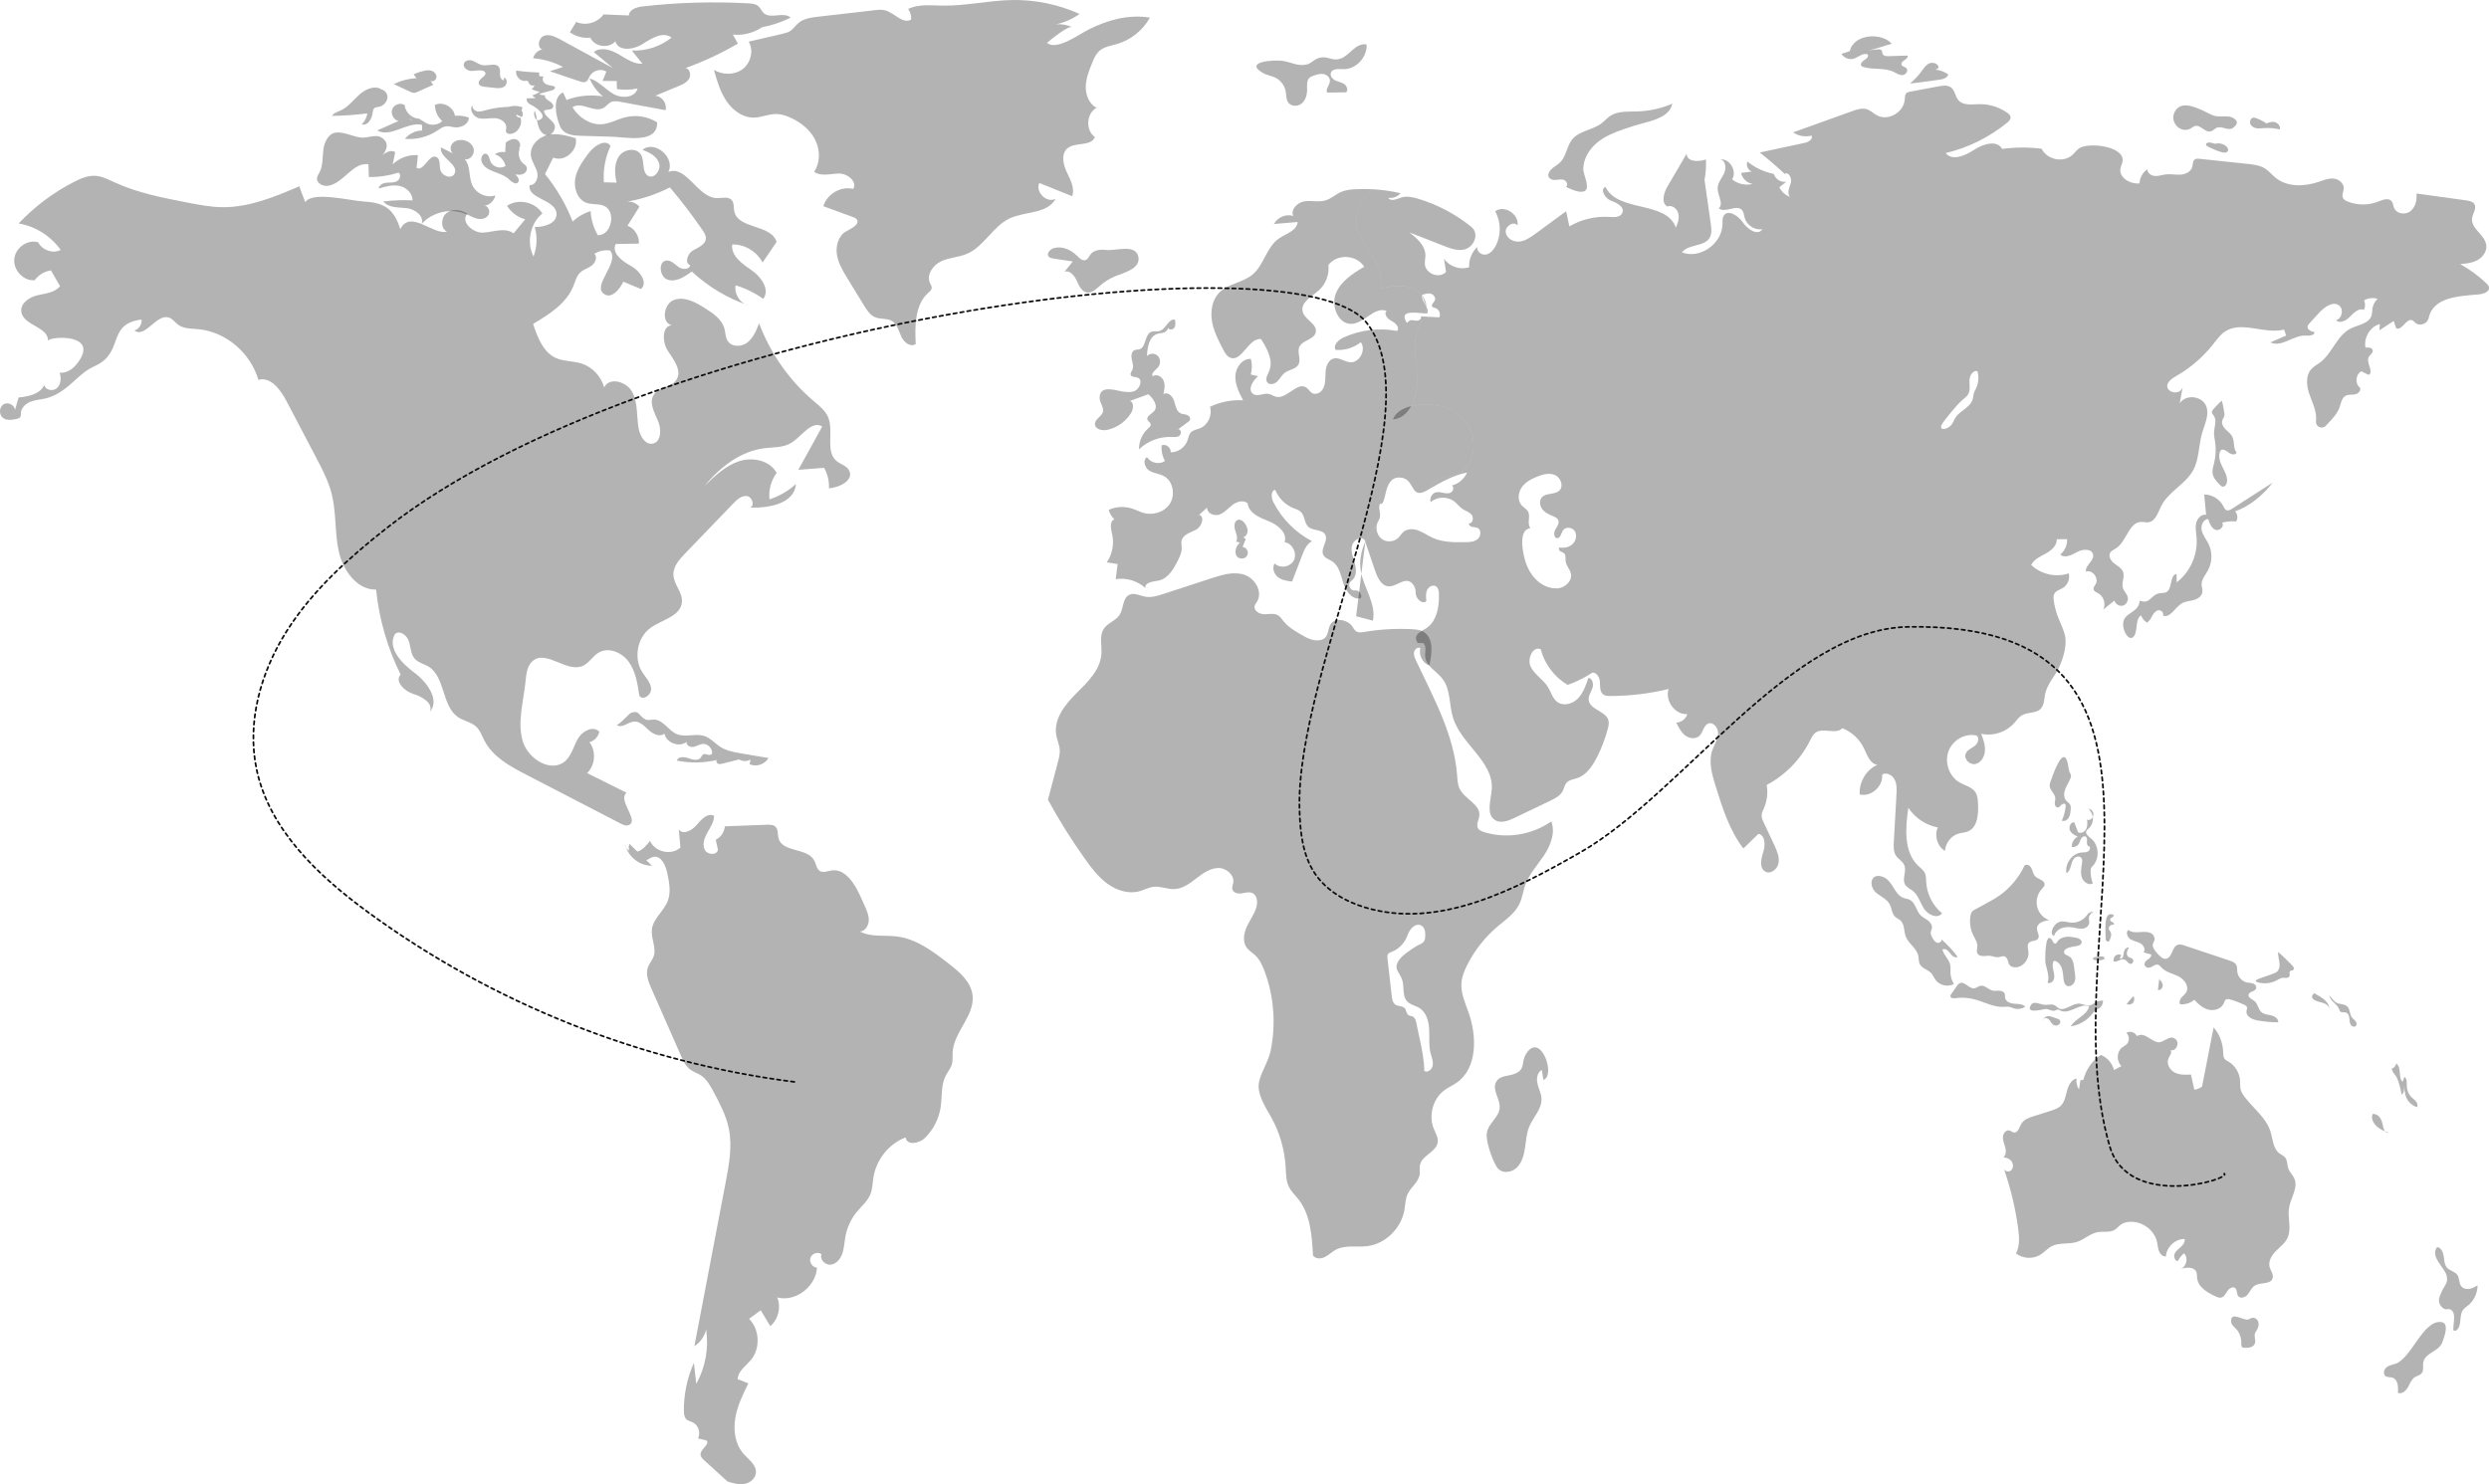
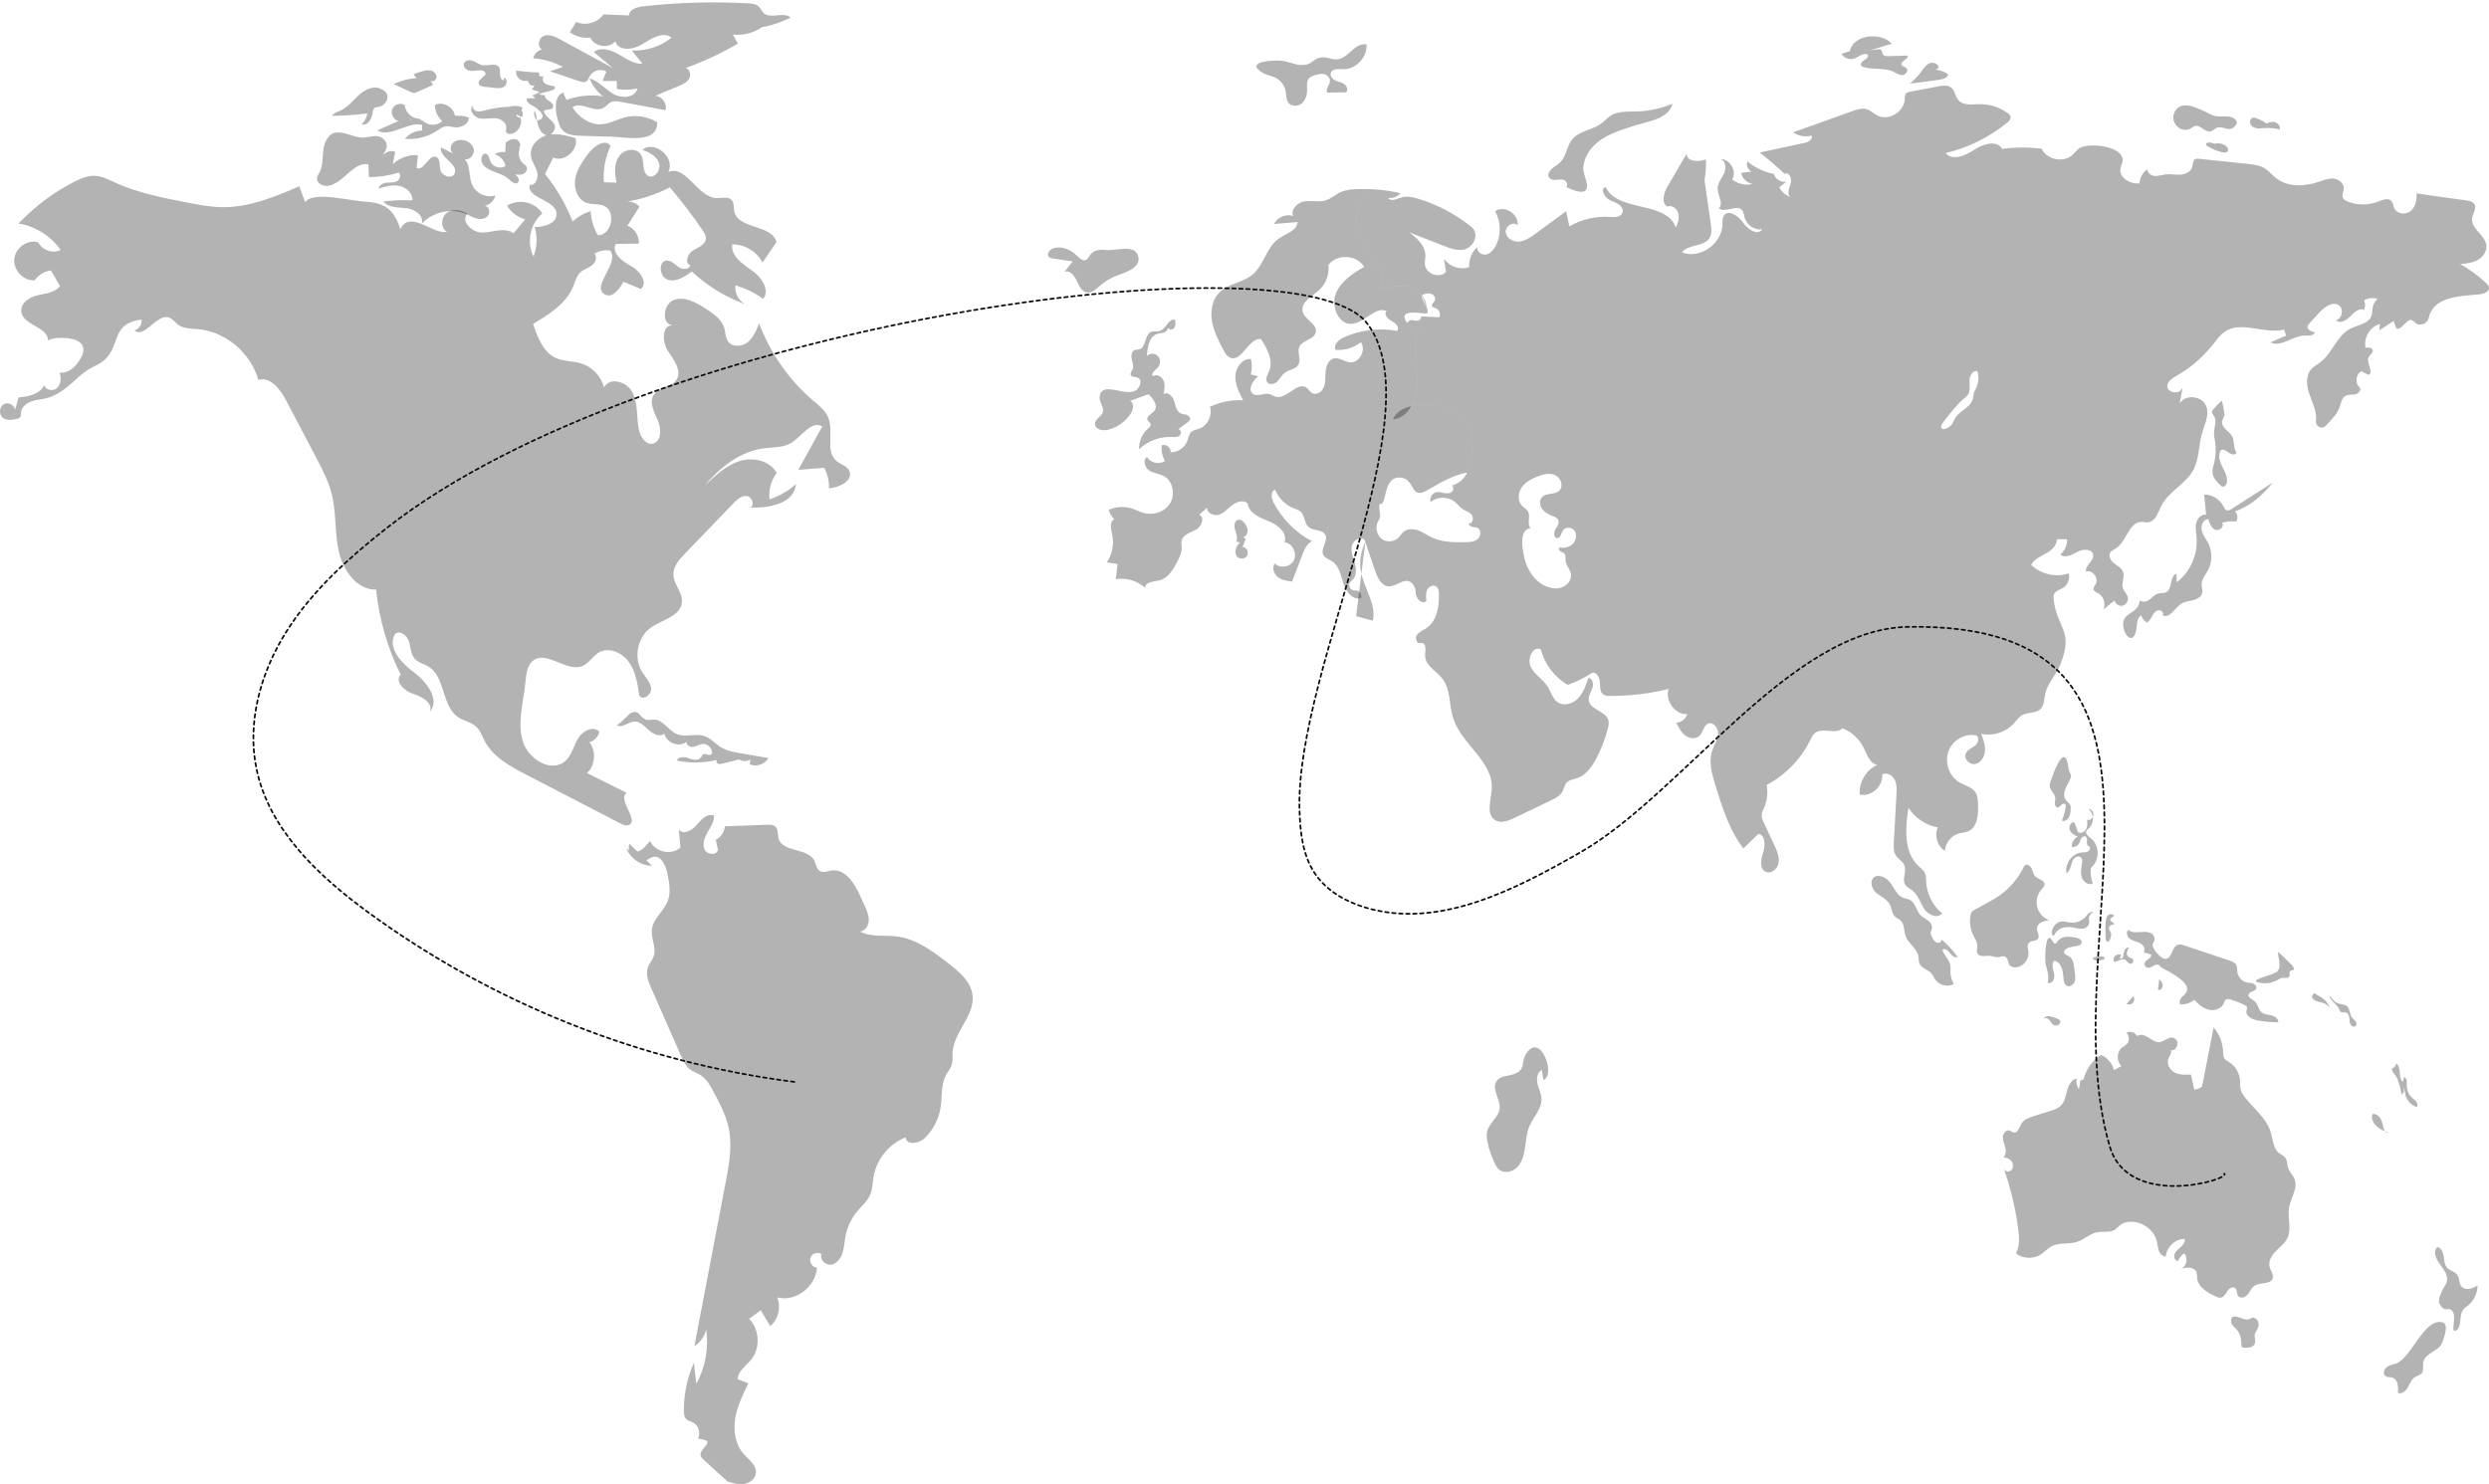
<svg xmlns="http://www.w3.org/2000/svg" width="1420" height="847" viewBox="0 0 1420 847" fill="none">
-   <path d="M885.023 468.77C873.976 476.501 859.535 478.812 846.745 474.892C845.31 474.457 843.752 473.819 843.098 472.418C842.115 470.325 843.684 467.961 843.97 465.651C844.783 459.016 835.654 456.154 832.744 450.187C831.595 447.83 831.502 445.092 831.309 442.463C829.535 419.121 817.782 398.09 807.879 377.034C807.164 375.503 806.435 373.838 806.735 372.156C807.035 370.483 808.893 369.036 810.337 369.863C809.26 373.829 811.615 378.457 815.382 379.788C817.103 372.997 818.037 364.078 812.156 360.584C810.155 359.395 807.758 359.184 805.448 359.068C796.367 358.601 787.237 359.129 778.268 360.639C776.765 360.889 775.125 361.144 773.825 360.343C772.667 359.636 772.073 358.273 771.26 357.163C769.057 354.115 763.185 352.457 760.065 355.116C756.606 358.07 759.246 364.496 752.62 365.392C748.861 365.896 745.259 363.898 741.966 361.961C738.44 359.891 734.838 357.754 732.267 354.518C731.356 353.358 730.552 352.059 729.335 351.268C726.989 349.743 723.973 350.569 721.207 350.537C718.44 350.514 715.062 348.429 715.808 345.675C716.041 344.819 716.643 344.135 717.117 343.387C720.598 337.866 715.99 329.999 709.922 328.002C703.848 326.004 697.289 327.993 691.206 329.976C682.094 332.954 672.973 335.935 663.852 338.904C660.407 340.032 656.799 341.169 653.242 340.499C650.198 339.922 647.003 338.057 644.219 339.458C640.444 341.354 641.055 347.174 638.776 350.821C636.595 354.307 631.948 355.426 629.7 358.871C627.098 362.86 628.646 368.19 628.377 372.994C627.844 382.259 620.481 389.29 614.008 395.721C607.533 402.147 600.963 410.524 602.625 419.646C603.135 422.447 604.414 425.091 604.604 427.93C604.756 430.287 604.153 432.613 603.55 434.883C601.656 442.062 599.761 449.242 597.857 456.421C604.226 468.066 611.27 479.319 618.942 490.091C622.723 495.403 626.74 500.686 631.978 504.441C637.212 508.205 643.897 510.307 650.061 508.611C652.819 507.848 655.398 506.364 658.24 506.059C662.203 505.633 666.097 507.561 670.066 507.381C674.705 507.178 678.735 504.183 682.463 501.321C686.191 498.459 690.245 495.496 694.884 495.354C699.531 495.215 704.532 499.384 703.545 504.073C703.326 505.099 702.847 506.117 702.99 507.161C703.29 509.394 706.087 510.162 708.237 509.86C710.395 509.556 712.697 508.733 714.65 509.721C717.313 511.075 717.613 514.955 716.733 517.886C715.539 521.862 712.966 525.214 711.259 528.977C709.552 532.75 708.845 537.525 711.273 540.84C712.529 542.559 714.437 543.617 715.996 545.047C718.589 547.419 720.139 550.771 721.395 554.108C726.793 568.388 727.987 584.31 724.988 599.312C723.657 605.938 719.581 611.346 718.297 617.467C716.854 624.374 722.177 632.089 725.296 637.712C730.056 646.274 732.876 655.991 733.475 665.843C733.708 669.772 733.641 673.887 735.379 677.387C736.688 680.008 738.883 682.014 740.696 684.293C747.628 693.044 748.5 705.185 749.071 716.488C750.529 718.503 753.545 718.48 755.748 717.413C757.951 716.34 759.726 714.496 761.87 713.307C767.246 710.32 773.816 711.874 779.877 711.167C790.312 709.946 799.47 701.033 801.275 690.33C801.779 687.358 801.785 684.241 803.027 681.519C804.885 677.413 809.35 674.626 809.95 670.132C810.183 668.352 809.754 666.499 810.129 664.742C811.318 659.195 819.52 657.452 820.229 651.815C820.573 649.11 818.973 646.611 817.958 644.091C814.942 636.61 817.485 627.157 823.791 622.358C826.151 620.561 828.912 619.395 831.317 617.67C842.911 609.348 842.656 591.295 837.767 577.598C835.858 572.254 833.406 566.858 833.759 561.171C833.991 557.422 835.443 553.867 837.134 550.547C841.383 542.194 847.269 534.736 854.33 528.763C858.933 524.874 864.219 521.375 866.843 515.86C868.452 512.493 868.903 508.657 870.159 505.134C872.443 498.709 877.225 493.655 880.956 488.006C884.692 482.367 887.459 475.132 885.023 468.77ZM817.412 607.855C817.095 610.203 814.539 612.404 812.576 611.183C812.501 604.906 811.2 598.724 809.9 592.586C809.275 589.645 808.652 586.705 808.027 583.774C807.741 582.405 807.335 580.88 806.155 580.219C805.305 579.743 804.224 579.822 803.447 579.239C802.281 578.36 802.365 576.47 801.395 575.356C800.131 573.909 797.763 574.423 796.162 573.387C794.576 572.361 794.2 570.183 793.981 568.255L791.568 546.998C791.478 546.181 791.394 545.288 791.817 544.58C792.283 543.794 793.216 543.49 794.051 543.165C797.639 541.756 800.675 538.888 802.337 535.31C803.043 533.785 803.526 532.138 804.487 530.775C807.982 525.875 812.666 527.336 813.067 532.144C813.622 538.824 811.06 537.978 807.444 540.326C804.669 542.124 799.896 545.148 797.984 548.144C795.105 552.664 797.662 553.931 799.646 558.324C801.482 562.398 799.73 567.884 802.617 571.25C804.481 573.437 807.618 573.825 810 575.388C813.723 577.83 815.099 582.77 815.346 587.311C815.595 591.861 815.023 596.506 816.128 600.916C816.7 603.218 817.728 605.506 817.412 607.855Z" fill="black" fill-opacity="0.3" />
  <path d="M853.502 617.55C851.14 622.024 855.969 627.211 855.579 632.294C855.179 637.502 849.539 640.773 848.39 645.858C847.916 647.952 848.261 650.147 848.729 652.243C849.629 656.259 850.98 660.165 852.751 663.856C853.32 665.045 853.951 666.234 854.887 667.141C857.777 669.937 862.766 668.997 865.572 666.115C868.378 663.233 869.46 659.026 870.049 654.978C870.637 650.933 870.87 646.754 872.428 642.991C874.696 637.519 879.722 632.9 879.436 626.956C879.293 623.987 877.791 621.285 877.129 618.391C876.465 615.497 877.028 611.82 879.649 610.602C879.932 612.502 880.218 614.398 880.501 616.297C887.946 613.891 878.816 588.435 870.727 601.315C867.433 606.56 870.693 610.092 864.154 612.803C860.63 614.265 855.63 613.525 853.502 617.55Z" fill="black" fill-opacity="0.3" />
  <path d="M1419.93 163.758C1419.73 162.897 1419.07 162.213 1418.41 161.604C1413.92 157.344 1408.92 153.665 1403.55 150.725C1406.94 150.42 1410.44 150.09 1413.46 148.416C1416.48 146.77 1418.9 143.421 1418.46 139.921C1417.7 133.936 1409.51 130.462 1410.35 124.501C1410.74 121.813 1412.99 119.099 1411.77 116.689C1410.91 115.042 1408.85 114.61 1407.04 114.355C1397.57 113.036 1388.11 111.716 1378.62 110.423C1379.04 114.152 1378.03 118.31 1375.11 120.569C1372.17 122.802 1367.22 122.065 1365.82 118.591C1365.36 117.374 1365.31 115.953 1364.5 114.915C1362.81 112.682 1359.4 113.975 1356.8 115.016C1351.24 117.249 1344.86 117.249 1339.3 114.99C1338.22 114.535 1337.04 113.926 1336.6 112.81C1335.94 111.163 1337.04 109.362 1337.14 107.585C1337.29 104.543 1334.25 102.183 1331.3 101.904C1328.39 101.652 1325.54 102.867 1322.72 103.806C1314.56 106.547 1304.88 106.9 1298.16 101.371C1296.17 99.747 1294.53 97.668 1292.4 96.273C1289.38 94.296 1285.68 93.89 1282.12 93.51C1272.98 92.547 1263.86 91.582 1254.71 90.619C1253.83 90.518 1252.83 90.468 1252.09 90.999C1250.91 91.886 1251.11 93.739 1250.72 95.183C1249.98 97.999 1246.89 99.469 1244.1 99.672C1241.28 99.875 1238.43 99.19 1235.64 99.521C1233.55 99.75 1231.52 100.562 1229.43 100.434C1227.33 100.307 1225.04 98.784 1225.09 96.63C1222.47 98.329 1220.73 101.423 1220.63 104.644C1215.31 105.253 1208.62 101.321 1209.77 95.894C1210.09 94.499 1210.87 93.255 1211 91.837C1211.71 83.011 1190.62 81.059 1185.87 84.863C1184.57 85.904 1183.56 87.299 1182.34 88.412C1177.16 93.078 1167.9 91.228 1164.76 84.887C1157.31 83.924 1149.73 83.973 1142.25 84.988C1139.21 79.662 1131.32 82.173 1126.27 85.496C1121.22 88.819 1113.86 92.089 1110.01 87.348C1122.76 84.356 1134.85 78.371 1145.12 70C1146.15 69.162 1147.28 68.023 1147.03 66.651C1146.89 65.712 1146.1 65.053 1145.34 64.497C1140.61 61.099 1134.8 59.298 1129.04 59.449C1124.82 59.55 1119.82 60.336 1117.15 56.99C1115.48 54.934 1115.31 51.765 1113.27 50.066C1111.34 48.442 1108.57 48.822 1106.12 49.254C1100.7 50.269 1095.25 51.283 1089.84 52.295C1089 52.446 1088.07 52.649 1087.48 53.284C1086.72 54.145 1086.77 55.465 1086.7 56.656C1086.23 64.062 1077.23 69.287 1070.86 65.836C1068.87 64.746 1067.18 63.021 1065.02 62.337C1062.3 61.499 1059.38 62.464 1056.71 63.427C1045.46 67.46 1034.23 71.491 1023 75.524C1026.02 77.655 1029.97 78.339 1033.5 77.374C1034.55 79.328 1031.8 81.05 1029.69 81.509C1021.11 83.362 1012.56 85.211 1003.98 87.038C1008.88 90.892 1013.64 94.977 1018.2 99.263C1020.4 97.665 1022.49 101.823 1021.65 104.488C1020.84 107.15 1019.3 110.446 1021.26 112.349C1018.64 111.435 1016.38 109.432 1015.11 106.845C1016.48 105.804 1017.8 104.74 1019.18 103.676C1016.19 104.311 1012.9 102.281 1011.99 99.263C1006.52 98.172 1001.3 95.737 996.916 92.188C996.033 94.319 997.235 97.108 999.369 97.894C997.359 98.172 995.324 98.428 993.314 98.68C993.976 101.927 996.795 104.563 999.982 104.943C995.963 106.007 991.475 105.018 988.19 102.383C991.181 97.717 986.791 90.312 981.398 90.97C984.487 91.402 985.003 95.992 983.655 98.883C982.281 101.8 979.879 104.412 979.93 107.634C979.977 111.592 983.534 116.333 980.566 118.844C984.171 121.964 990.887 116.283 993.903 119.986C994.833 121.152 994.931 122.749 995.324 124.196C996.501 128.534 1001.11 131.55 1005.4 130.79C1002.93 134.846 997.039 130.842 994.343 126.936C991.671 123.031 985.639 119.151 983.31 123.283C982.55 124.652 982.696 126.301 982.696 127.847C982.548 139.132 969.752 148.086 959.577 144.003C963.451 139.057 972.546 141.011 975.512 135.455C976.712 133.173 976.395 130.384 976.028 127.821C974.825 119.453 973.651 111.081 972.448 102.713C973.16 98.86 973.429 94.902 973.259 90.996C968.992 92.544 962.128 92.341 962.276 87.673C958.649 93.887 955.019 100.075 951.392 106.288C949.186 110.017 947.518 115.901 951.294 117.852C953.82 116.788 956.763 118.992 957.472 121.732C958.206 124.446 957.276 127.337 956.073 129.874C950.63 114.303 923.099 121.479 915.94 106.668C912.655 107.988 915.645 113.213 918.956 114.454C922.291 115.698 926.849 117.901 925.624 121.326C924.693 124.014 921.114 124.014 918.367 123.811C910.423 123.228 902.309 125.13 895.346 129.186C894.732 126.296 894.096 123.431 893.482 120.563C887.697 124.799 881.886 129.033 876.1 133.295C873.281 135.348 870.29 137.479 866.856 137.859C863.425 138.213 859.476 136.085 859.036 132.559C858.596 129.007 863.571 125.913 865.777 128.653C866.733 122.161 858.153 116.733 853.004 120.589C856.412 126.574 856.51 134.435 853.2 140.498C851.975 142.754 850.086 144.885 847.633 145.291C845.158 145.671 842.313 143.464 842.829 140.93C839.689 143.795 837.926 148.182 838.145 152.493C833.046 154.219 826.967 152.163 823.802 147.648C824.194 150.159 824.587 152.644 824.979 155.155C821.302 159.238 813.26 156.298 812.893 150.716C812.795 149.069 813.212 147.445 813.212 145.795C813.212 140.164 808.408 135.98 804.043 132.608C810.566 135.168 817.136 137.732 823.656 140.292C827.334 141.736 831.255 143.209 835.106 142.446C840.746 141.33 844.373 133.495 839.373 129.436C830.375 122.158 820.004 116.678 809.022 113.407C805.86 112.467 802.477 111.708 799.363 112.749C796.812 113.587 793.406 115.26 792.033 112.9C794.583 113.279 797.327 112.264 799.068 110.261C793.748 109.043 788.355 108.257 782.912 107.979C776.636 113.737 772.37 121.903 774.183 130.12C776.978 142.777 792.865 153.375 787.054 164.866C792.523 163.599 798.233 162.355 803.651 163.776C806.569 164.512 809.389 166.287 811.301 168.67C811.275 168.542 811.301 168.418 811.326 168.29C812.943 167.733 814.684 167.151 816.352 167.632C817.994 168.087 819.342 170.091 818.51 171.665C817.946 172.756 816.475 173.669 816.991 174.785C817.333 175.496 818.241 175.597 818.953 175.826C820.962 176.461 822.089 179.149 821.159 181.101C818.266 180.924 815.373 180.77 812.481 180.645C811.5 182.826 810.177 184.905 809.243 187.088C805.344 196.193 808.189 206.64 808.509 216.583C808.654 221.68 807.528 227.36 805.078 231.774C805.666 231.646 806.255 231.521 806.844 231.42C817.753 229.492 830.207 232.359 836.9 241.487C843.569 250.618 841.338 266.316 831.09 270.602C827.191 272.226 822.656 272.174 819.101 274.482C817.655 275.395 816.576 277.019 816.085 278.718C822.706 274.838 829.52 271.109 836.999 269.665C835.356 273.319 832.096 276.105 828.343 277.071C829.593 277.909 829.175 280.089 827.925 280.924C826.675 281.762 825.032 281.609 823.586 281.304C822.115 281 820.595 280.594 819.149 280.974C817.874 281.304 816.87 282.316 816.38 283.56C816.136 284.12 816.012 284.726 816.012 285.335C816.012 285.767 816.085 286.147 816.209 286.553C820.009 283.256 826.089 283.154 829.963 286.376C831.46 287.617 832.634 289.24 834.229 290.357C835.995 291.575 838.299 292.131 839.647 293.857C840.97 295.608 840.04 299.108 837.957 298.65C837.884 299.74 838.986 300.526 840.017 300.729C841.046 300.932 842.176 300.856 843.106 301.337C845.265 302.503 844.872 306.104 842.983 307.679C841.096 309.25 838.473 309.378 836.046 309.404C829.671 309.506 823.076 309.555 817.243 306.867C814.496 305.623 812.021 303.773 809.176 302.732C806.356 301.691 802.925 301.59 800.618 303.593C799.539 304.533 798.83 305.849 797.798 306.864C795.323 309.323 791.13 309.653 788.335 307.601C786.031 305.875 784.902 302.68 785.443 299.789C782.797 302.552 780.54 305.748 778.92 309.224C780.319 313.333 781.715 317.491 783.113 321.6C783.579 322.945 784.022 324.262 784.487 325.581C785.835 329.614 788.041 334.332 792.136 334.61C797.333 334.967 802.53 327.663 806.65 334.256C807.435 335.524 807.679 337.046 807.679 338.568C807.654 341.561 811.626 345.315 813.759 342.981C813.515 340.827 813.293 338.519 814.249 336.564C815.205 334.636 817.829 333.445 819.496 334.79C820.623 335.703 820.845 337.35 820.918 338.797C821.016 340.952 820.918 343.135 820.649 345.263C820.012 350.361 818.05 355.661 813.882 358.401C810.622 360.532 805.964 362.055 808.61 366.566C809.223 367.555 811.699 366.416 812.385 367.378C813.93 369.611 812.851 371.968 813.072 374.607C813.49 380.212 819.642 383.027 823 387.441C827.659 393.527 826.678 402.252 828.982 409.657C833.666 424.799 852.101 434.512 851.07 450.361C850.652 456.523 847.734 464.259 852.639 467.811C855.924 470.169 860.412 468.495 864.039 466.747C870.831 463.499 877.645 460.229 884.462 456.958C887.231 455.639 890.174 454.143 891.596 451.327C892.33 449.857 892.577 448.132 893.605 446.865C895.125 445.012 897.748 444.759 899.979 444C905.005 442.248 908.363 437.354 910.889 432.512C913.61 427.261 915.743 421.682 917.263 415.926C917.655 414.404 918.022 412.806 917.655 411.261C916.332 405.656 906.844 405.122 906.353 399.367C906.157 396.957 907.775 394.826 908.534 392.544C909.294 390.262 908.461 386.89 906.132 386.913C904.733 391.172 903.214 395.612 900.1 398.732C896.961 401.878 891.666 403.194 888.235 400.431C885.684 398.401 884.852 394.878 883.111 392.086C880.462 387.774 875.658 385.161 873.354 380.647C871.05 376.132 874.433 368.524 878.993 370.478C881.224 379.026 886.887 386.533 894.39 390.842C899.024 389.218 903.486 387.038 907.654 384.35C909.737 382.624 912.484 385.846 912.705 388.586C912.926 391.349 912.509 394.698 914.667 396.296C915.772 397.134 917.24 397.183 918.614 397.183C929.843 397.183 941.046 395.838 951.956 393.176C949.724 399.923 955.731 408.036 962.621 407.532C961.789 410.295 959.115 412.351 956.32 412.377C957.668 415.091 959.089 417.93 961.491 419.756C963.894 421.557 967.549 421.963 969.657 419.809C971.644 417.805 971.913 414.076 974.486 412.96C977.477 411.667 980.443 415.546 980.199 418.895C979.955 422.244 977.92 425.109 976.841 428.278C974.66 434.744 976.695 441.845 978.705 448.364C982.604 460.942 986.648 473.851 994.615 484.2C997.482 481.41 1000.35 478.647 1003.22 475.855C1007.09 476.539 1007.22 482.298 1005.99 486.125C1004.74 490.005 1003.59 495.204 1006.95 497.309C1009.96 499.185 1014.01 496.169 1014.67 492.617C1015.33 489.042 1013.76 485.516 1012.24 482.245C1010.26 478.061 1008.29 473.851 1006.33 469.641C1005.64 468.194 1004.93 466.648 1005.06 465.025C1005.15 463.63 1005.82 462.386 1006.38 461.119C1008.14 457.036 1008.71 452.368 1007.92 447.958C1018.44 442.428 1027.24 433.451 1032.66 422.595C1033.49 420.971 1034.28 419.249 1035.72 418.156C1040.04 414.908 1047.29 419.475 1051.12 415.595C1056.44 417.648 1060.93 421.859 1063.45 427.136C1065.29 430.989 1067.01 436.113 1071.15 436.443C1064.8 439.131 1060.49 446.285 1060.98 453.36C1067.38 455.033 1074.44 448.77 1073.8 441.996C1076.3 440.526 1079.61 442.327 1080.93 444.962C1082.25 447.601 1082.11 450.744 1081.94 453.687C1081.45 462.638 1080.93 471.566 1080.44 480.494C1080.29 483.156 1080.2 486.023 1081.62 488.23C1082.97 490.309 1085.52 491.478 1086.45 493.809C1087.85 497.233 1085.05 501.545 1086.86 504.763C1087.85 506.463 1089.78 507.222 1091.28 508.414C1094.46 510.951 1095.54 515.387 1097.85 518.812C1100.15 522.236 1105.47 524.466 1107.97 521.195C1102.65 516.884 1099.24 510.136 1098.9 503.14C1098.83 501.542 1098.88 499.869 1098.24 498.422C1097.45 496.595 1095.76 495.404 1094.34 494.061C1086 486.174 1087.04 472.555 1088.73 460.991C1092.6 466.849 1098.8 470.983 1105.57 472.201C1103.39 476.843 1105.27 483.054 1109.61 485.591C1109.91 481.051 1113.19 476.893 1117.43 475.701C1119.27 475.167 1121.24 475.141 1122.98 474.355C1128.2 472.021 1128.76 464.717 1128.49 458.86C1128.39 456.552 1128.27 454.143 1127.07 452.217C1125.06 449.048 1120.99 448.311 1117.8 446.435C1112.09 443.089 1109.3 435.2 1111.6 428.809C1113.88 422.444 1120.97 418.336 1127.41 419.678C1129.55 420.641 1128.59 424.141 1126.73 425.587C1124.86 427.031 1122.31 427.896 1121.46 430.151C1120.23 433.245 1123.86 436.696 1127.02 435.985C1130.19 435.301 1132.22 431.827 1132.44 428.478C1132.64 425.129 1131.46 421.885 1130.28 418.739C1137.1 420.284 1144.6 417.799 1149.28 412.476C1150.61 410.979 1151.78 409.228 1153.48 408.216C1156.79 406.212 1161.52 407.303 1164.24 404.487C1166.32 402.333 1166.18 398.882 1166.81 395.916C1168.02 390.387 1172.13 386.153 1174.59 381.105C1176.99 376.057 1179.39 368.298 1178.09 362.719C1177.16 358.662 1175.13 354.983 1173.73 351.077C1172.72 348.314 1172.04 345.446 1171.67 342.506C1171.52 341.314 1171.43 339.995 1171.96 338.931C1172.92 337.028 1175.27 336.573 1177.04 335.457C1179.66 333.784 1181.03 330.258 1180.25 327.19C1172.97 329.701 1164.44 327.799 1158.82 322.371C1160.44 319.124 1164.05 317.604 1167.16 315.879C1170.3 314.18 1173.56 311.39 1173.41 307.714C1175.39 307.714 1177.36 307.714 1179.32 307.688C1179.46 311.034 1177.95 314.409 1175.4 316.462C1178.09 318.871 1182.14 316.589 1185.33 314.864C1188.49 313.139 1193.79 313.139 1194.18 316.815C1194.54 320.341 1189.37 322.725 1190.08 326.199C1193.71 324.931 1197.58 329.927 1195.62 333.326C1195.09 334.239 1194.23 335.126 1194.37 336.19C1194.54 337.484 1196.02 337.991 1197.12 338.626C1200.18 340.299 1201.51 344.663 1199.94 347.858C1202.07 346.133 1204.2 344.434 1206.34 342.712C1206.83 344.741 1209.03 346.11 1211.02 345.652C1212.98 345.17 1214.36 342.888 1213.91 340.859C1213.5 338.855 1211.71 337.46 1211.12 335.532C1210.24 332.615 1212.25 329.371 1211.27 326.477C1210.51 324.221 1208.18 323.029 1206.29 321.608C1204.4 320.188 1202.71 317.627 1203.84 315.522C1204.52 314.229 1206 313.695 1207.19 312.936C1213.2 309.082 1214.48 298.099 1221.54 297.846C1222.96 297.794 1224.36 298.252 1225.75 298.049C1229.77 297.467 1231.17 292.418 1233.06 288.69C1237.23 280.397 1246.94 276.363 1251.33 268.172C1254.68 261.883 1254.29 254.199 1256.28 247.275C1257.72 242.253 1260.47 237.028 1258.78 232.084C1256.67 225.922 1247.03 224.704 1243.55 230.182C1244.12 227.088 1244.68 223.994 1245.27 220.874C1243.16 227.9 1229.16 221.558 1241.35 214.686C1249.49 210.122 1256.77 203.856 1262.63 196.451C1264.61 193.94 1266.5 191.226 1269.1 189.399C1278.69 182.704 1291.87 190.997 1303.1 188.08C1303.5 189.222 1303.86 190.362 1304.25 191.504C1301.24 192.797 1298.25 194.117 1295.26 195.41C1301.58 198.478 1308.4 191.2 1315.39 191.504C1317.42 191.58 1320.36 191.606 1320.48 189.527C1318.59 189.222 1316.17 188.158 1316.51 186.23C1316.64 185.52 1317.13 184.963 1317.62 184.455C1319.43 182.452 1321.27 180.474 1323.11 178.471C1326.17 175.122 1331.12 171.573 1334.63 174.463C1337.28 176.67 1336.05 181.97 1332.72 182.707C1334.9 184.966 1338.6 182.91 1340.79 180.628C1342.97 178.369 1345.79 175.632 1348.68 176.798C1349.49 175.125 1349.49 173.069 1348.73 171.396C1351.06 170.05 1353.93 169.749 1356.45 170.558C1354.91 171.903 1353.85 173.855 1353.53 175.934C1353.31 177.279 1353.41 178.648 1353.02 179.941C1351.62 184.76 1345.39 185.317 1341.01 187.523C1333.26 191.403 1330.56 201.676 1323.6 206.875C1321.88 208.168 1319.95 209.134 1318.52 210.755C1315.46 214.254 1315.85 219.706 1317.27 224.197C1318.74 228.686 1321.07 232.997 1321.34 237.715C1321.39 238.602 1321.37 239.489 1321.29 240.353C1320.97 243.5 1324.7 245.248 1326.84 243.015C1327.35 242.459 1327.86 241.925 1328.38 241.392C1330.86 238.753 1333.43 236.042 1334.68 232.591C1335.54 230.156 1335.93 227.189 1338.11 225.922C1339.71 224.983 1341.69 225.389 1343.51 225.061C1345.32 224.757 1347.26 222.855 1346.35 221.181C1343.38 219.001 1343.9 213.498 1347.18 211.9C1348.56 212.558 1349.93 213.245 1351.3 213.93C1354.56 212.381 1349.63 206.855 1351.42 203.633C1352.11 202.389 1353.75 201.63 1353.7 200.209C1353.65 198.434 1351.23 198.13 1349.53 198.408C1348.41 192.652 1352.26 186.337 1357.75 184.916C1357.65 186.108 1357.55 187.326 1357.45 188.518C1360.17 186.743 1362.9 184.966 1365.62 183.165C1366.11 184.534 1366.57 185.905 1367.04 187.3C1370.3 189.048 1372.85 181.364 1376.23 182.785C1376.97 183.116 1377.46 183.8 1378.07 184.308C1380.5 186.36 1384.86 184.789 1385.53 181.62C1388.05 169.598 1402.17 169.041 1414.01 168.026C1416.76 167.791 1420.57 166.548 1419.93 163.758ZM897.14 310.523C895.155 312.376 892.285 312.881 889.639 312.452C889.003 313.008 889.468 314.151 890.177 314.606C890.889 315.061 891.772 315.189 892.383 315.798C893.488 316.888 893.045 318.764 893.216 320.312C893.535 322.849 895.618 324.775 896.181 327.237C897.188 331.676 892.551 335.758 888.139 335.782C878.92 335.857 872.448 328.124 870.071 319.805C868.698 315.061 866.074 302.155 873.135 301.419C871.002 298.528 873.233 295.332 871.91 292.239C871.176 290.566 869.359 289.754 868.134 288.408C865.682 285.72 866.052 281.18 868.134 278.161C870.217 275.143 873.553 273.368 876.885 272.023C880.145 270.703 883.823 269.689 887.035 271.06C890.273 272.429 892.207 277.172 889.804 279.785C887.206 282.6 881.886 280.977 879.509 284.021C878.012 285.897 878.528 288.866 880.025 290.742C881.544 292.618 883.8 293.659 885.981 294.547C887.206 295.054 888.532 295.637 889.022 296.881C889.782 298.734 888.238 300.61 887.256 302.332C886.301 304.083 886.497 307.125 888.434 307.125C890.32 307.099 890.617 304.336 891.671 302.712C893.143 300.43 896.941 300.784 898.413 303.092C899.862 305.377 899.102 308.697 897.14 310.523ZM1127.28 221.837C1126.86 222.675 1126.34 223.51 1126.07 224.423C1125.78 225.438 1125.78 226.528 1125.53 227.543C1124.8 230.585 1122.08 232.565 1119.63 234.415C1117.91 235.682 1116.22 237.103 1115.19 239.005C1114.77 239.791 1114.48 240.652 1114.01 241.441C1111.58 245.677 1104.3 246.538 1108.89 240.629C1111.71 236.952 1115.92 231.55 1119.43 228.355C1120.63 227.265 1122.1 226.351 1122.91 224.931C1124.23 222.596 1123.5 219.68 1123.6 216.992C1123.67 214.304 1125.66 211.082 1128.16 211.845C1129.09 215.116 1128.77 218.766 1127.28 221.837ZM813.784 175.02C813.809 175.298 813.809 175.577 813.784 175.881C813.711 176.922 813.49 177.911 813.17 178.874C813.563 178.9 813.93 178.9 814.224 178.874C814.816 177.58 814.448 176.313 813.784 175.02ZM794.637 239.362C799.295 239.008 802.777 235.964 805.081 231.779C800.669 232.867 796.33 235.099 794.637 239.362Z" fill="black" fill-opacity="0.3" />
  <path d="M831.093 270.606C827.194 272.23 822.659 272.178 819.104 274.486C817.658 275.399 816.579 277.023 816.088 278.722C815.5 279.053 814.911 279.407 814.323 279.737C803.977 285.823 807.85 272.433 798.166 272.509C788.728 272.584 791.45 288.943 787.231 287.497C786.152 289.981 787.918 292.951 787.159 295.56C786.889 296.474 786.348 297.259 785.956 298.121C785.712 298.654 785.538 299.211 785.44 299.794C782.794 302.557 780.538 305.752 778.918 309.229C778.794 308.849 778.674 308.492 778.55 308.113C776.246 305.755 772.028 308.263 771.294 311.511C770.556 314.755 771.93 318.078 772.863 321.274C773.794 324.469 774.113 328.375 771.809 330.732C770.607 331.976 768.647 332.837 770.388 335.679C771.002 336.72 772.227 337.126 773.404 336.946C775.904 336.566 778.038 341.359 775.588 341.51C771.078 342.067 767.767 337.172 766.346 332.684C764.948 328.221 763.966 323.022 760.168 320.433C758.304 319.166 755.779 318.557 754.873 316.452C753.354 312.926 757.766 308.794 756.149 305.317C754.554 301.919 749.211 303.163 746.439 300.652C744.11 298.498 744.429 294.363 742.173 292.156C741.021 291.014 739.426 290.585 737.957 290.002C733.299 288.149 729.45 284.295 727.513 279.552C724.842 280.059 725.234 284.168 726.51 286.653C731.412 296.137 739.21 304.001 748.499 308.843C745.483 310.415 743.989 313.967 742.762 317.238C740.875 322.106 739.011 327 737.147 331.895C734.302 331.541 731.337 331.109 729.058 329.335C726.779 327.56 725.551 323.933 727.244 321.575C730.358 324.695 736.39 323.579 738.252 319.546C740.116 315.463 737.172 309.933 732.859 309.426C734.672 304.1 728.887 299.434 723.788 297.43C718.689 295.427 712.436 292.89 711.825 287.285C709.496 285.13 705.745 286.221 703.22 288.097C700.694 289.999 698.586 292.611 695.621 293.652C692.68 294.693 688.487 292.942 688.658 289.721C687.139 291.089 685.617 292.434 684.097 293.803C687.554 294.818 685.594 300.55 682.407 302.25C679.22 303.923 674.881 304.99 674.096 308.614C673.777 310.061 674.194 311.58 674.169 313.103C674.144 315.385 673.115 317.542 672.109 319.595C669.609 324.643 666.397 330.271 661.004 331.312C657.842 331.921 653.012 332.275 653.452 335.548C648.892 331.44 642.518 329.538 636.536 330.526C636.903 327.635 637.27 324.745 637.615 321.877C635.555 321.546 633.472 321.242 631.412 320.937C634.599 316.373 635.751 310.31 634.476 304.833C633.764 301.765 632.906 297.454 635.776 296.363C634.232 294.943 633.105 293.041 632.539 290.962C636.83 289.01 641.831 288.807 646.293 290.353C648.23 291.011 650.069 292 652.031 292.608C657.573 294.334 664.241 292.405 667.428 287.436C670.615 282.44 669.292 274.68 664.216 271.813C661.544 270.316 658.307 270.189 655.683 268.565C653.11 266.941 651.762 262.479 654.36 260.881C656.493 264.253 661.396 265.294 664.633 263.088C663.114 260.4 662.453 257.231 662.747 254.137C665.127 253.122 668.19 255.456 667.896 258.118C672.112 258.219 676.232 255.227 677.58 251.092C678.071 249.671 678.267 248.1 679.223 246.934C680.498 245.389 682.704 245.16 684.543 244.449C689.104 242.675 691.8 236.916 690.303 232.149C696.187 229.334 702.757 228.067 709.207 228.447C706.928 224.086 704.573 219.443 704.795 214.473C705.016 209.527 708.912 204.406 713.669 204.861C714.404 207.752 714.356 210.846 713.571 213.737C714.97 214.068 716.341 214.372 717.739 214.7C714.723 217.286 711.659 222.282 714.796 224.718C717.296 226.646 720.876 224.161 723.942 224.819C725.341 225.124 726.541 226.086 727.914 226.417C734.117 228.015 740.124 217.463 745.368 221.244C747.134 222.511 747.844 225.098 750.86 224.718C752.527 224.489 753.974 223.398 754.781 221.876C756.522 218.756 755.958 215.155 756.3 211.707C756.595 208.715 757.993 205.392 760.81 204.606C763.899 203.745 766.865 206.381 770.052 206.737C775.42 207.372 779.638 199.738 776.378 195.275C772.308 198.497 767.086 200.094 761.962 199.662C760.443 196.922 763.605 193.956 766.374 192.663C775.91 188.276 786.724 186.93 796.994 188.859C798.833 187.084 796.184 184.295 793.931 183.178C791.674 182.088 789.174 179.096 791.111 177.472C784.344 174.656 778.41 184.471 771.106 184.825C763.627 185.205 759.288 174.859 762.06 167.657C764.855 160.48 771.792 156.093 778.29 152.237C773.998 145.263 762.772 144.704 757.867 151.222C758.481 156.549 756.396 162.127 752.474 165.627C748.429 169.228 741.834 172.525 743.207 177.875C744.41 182.566 751.642 184.825 750.661 189.592C749.778 193.979 742.84 194.031 741.198 198.163C740.02 201.182 742.302 204.885 740.903 207.802C739.482 210.745 735.437 210.846 732.887 212.824C731.146 214.169 730.165 216.297 728.573 217.82C726.956 219.316 724.038 219.899 722.86 217.996C721.708 216.12 723.227 213.812 724.06 211.757C726.611 205.696 722.933 198.949 719.376 193.446C712.17 192.837 708.442 206.937 701.748 204.073C699.862 203.261 698.757 201.283 697.801 199.407C695.153 194.336 692.481 189.16 691.475 183.48C690.494 177.8 691.45 171.458 695.298 167.3C700.422 161.771 709.027 161.443 714.715 156.572C721.089 151.121 722.633 141.001 729.473 136.208C733.568 133.343 739.844 131.795 740.334 126.697C735.824 127.077 731.311 127.457 726.801 127.84C728.862 123.934 733.739 121.904 737.809 123.25C736.116 119.498 740.309 115.464 744.306 114.882C748.303 114.325 752.494 115.517 756.345 114.325C759.484 113.336 761.985 110.926 764.998 109.581C767.596 108.415 770.489 108.137 773.334 107.983C776.521 107.83 779.733 107.83 782.92 107.983C776.644 113.742 772.378 121.907 774.192 130.125C776.986 142.781 792.874 153.379 787.063 164.87C792.532 163.603 798.242 162.359 803.66 163.78C806.578 164.517 809.398 166.291 811.309 168.675C811.04 170.881 812.781 172.96 813.784 175.016C813.81 175.294 813.81 175.573 813.784 175.877C813.711 176.918 813.49 177.907 813.171 178.869C808.464 178.693 797.406 176.332 802.701 184.321C805.056 181.43 806.157 183.28 808.879 182.975C810.006 182.848 811.063 181.63 810.645 180.54C811.259 180.566 811.87 180.592 812.484 180.641C811.503 182.822 810.18 184.901 809.246 187.084C805.347 196.189 808.192 206.636 808.512 216.579C808.658 221.676 807.531 227.356 805.081 231.769C805.67 231.642 806.258 231.517 806.847 231.416C817.756 229.487 830.21 232.355 836.904 241.483C843.572 250.623 841.341 266.321 831.093 270.606Z" fill="black" fill-opacity="0.3" />
  <path d="M627.331 227.04C627.314 229.85 629.932 232.39 629.209 235.098C628.494 237.774 624.83 238.989 624.673 241.761C624.497 244.858 628.665 245.977 631.605 245.357C637.038 244.214 641.985 240.793 645.088 236.041C646.604 233.715 647.198 229.725 644.639 228.8C648.146 227.527 651.65 226.252 655.156 224.979C657.909 227.406 660.869 231.497 658.598 234.411C657.132 236.29 653.685 237.589 654.725 239.752C655.148 240.634 656.275 241.074 656.474 242.04C656.684 243.058 655.748 243.89 654.977 244.56C651.658 247.442 649.704 251.933 649.825 256.416C654.809 251.655 661.662 249.057 668.44 249.358C670.026 249.428 671.798 249.593 673.011 248.535C674.225 247.476 673.687 244.748 672.123 245.012C674.02 243.603 675.918 242.193 677.816 240.781C678.245 240.462 678.69 240.12 678.9 239.622C679.391 238.447 678.287 237.168 677.118 236.757C675.949 236.345 674.643 236.406 673.521 235.864C671.046 234.663 670.632 231.314 669.777 228.629C668.925 225.944 665.881 223.222 663.781 225.034C664.308 222.453 664.821 219.684 663.837 217.251C662.853 214.818 659.714 213.163 657.662 214.732C656.476 212.914 659.223 211.232 660.664 209.622C662.234 207.871 662.203 204.827 660.569 203.139C658.932 201.454 655.947 201.457 654.349 203.18C654.568 198.21 655.585 192.092 660.165 190.578C661.424 190.16 662.794 190.187 664.045 189.746C665.295 189.302 666.489 188.119 666.284 186.768C666.503 188.351 668.972 188.432 669.889 187.148C670.805 185.863 670.612 184.092 670.379 182.514C666.811 181.456 665.272 187.673 661.738 188.847C660.112 189.386 658.254 188.745 656.678 189.427C652.947 191.042 653.951 198.224 650.052 199.343C649.13 199.607 648.112 199.428 647.232 199.819C645.458 200.608 645.262 203.145 645.693 205.093C646.125 207.042 646.887 209.138 646.072 210.95C645.623 211.945 644.704 212.934 645.077 213.96C645.567 215.317 647.496 214.952 648.819 215.433C652.143 216.654 650.329 220.699 648.606 222.294C646.447 224.289 642.809 223.767 640.267 223.401C636.446 222.842 627.378 219.391 627.331 227.04Z" fill="black" fill-opacity="0.3" />
  <path d="M710.695 307.709C710.244 307.32 709.79 306.932 709.339 306.543C710.746 306.195 711.685 304.685 711.766 303.188C711.847 301.695 711.231 300.242 710.421 299.004C709.448 297.514 707.763 296.116 706.121 296.702C704.033 297.447 703.999 300.512 704.7 302.678C705.4 304.844 706.39 307.375 705.117 309.243C705.897 309.051 706.766 309.309 707.329 309.901C704.29 311.919 703.576 318.333 708.066 318.707C712.545 319.081 713.426 313.128 708.896 312.047C708.98 311.757 710.743 307.749 710.695 307.709Z" fill="black" fill-opacity="0.3" />
  <path d="M1218.92 357.933C1219.17 355.431 1219.43 352.517 1221.47 351.151C1222.13 352.885 1223.35 354.381 1224.9 355.329C1226.3 354.497 1227.06 352.902 1227.87 351.464C1228.68 350.026 1229.79 348.547 1231.38 348.278C1232.97 348.008 1234.76 349.843 1233.92 351.267C1238.08 352.963 1240.83 346.706 1244.68 344.372C1246.72 343.142 1249.18 343.05 1251.47 342.447C1253.75 341.843 1256.15 340.339 1256.48 337.926C1256.66 336.517 1256.09 335.119 1256.04 333.696C1255.95 330.657 1258.2 328.178 1259.64 325.533C1262.17 320.917 1262.28 314.987 1259.94 310.27C1258.67 307.712 1256.72 305.459 1256.1 302.658C1255.47 299.857 1257.04 296.204 1259.82 296.245C1260.58 298.689 1261.61 301.429 1263.94 302.342C1266.26 303.256 1269.37 300.203 1267.69 298.309C1270.3 297.567 1273.04 297.32 1275.73 297.584C1276.87 295.85 1276.6 293.281 1275.13 291.843C1283.64 288.769 1290.97 282.706 1296.59 275.405C1288.83 280.395 1281.07 285.386 1273.3 290.373C1272.38 290.964 1271.29 291.576 1270.28 291.176C1269.36 290.814 1268.91 289.767 1268.45 288.868C1266.36 284.809 1261.96 282.141 1257.52 282.234C1257.88 286.073 1258.24 289.912 1258.6 293.751C1255.96 293.252 1253.56 295.824 1252.95 298.532C1252.34 301.241 1252.95 304.059 1253.17 306.828C1253.95 316.568 1249.49 326.583 1241.83 332.304C1241.8 330.729 1241.77 329.158 1241.74 327.583C1237.69 328.195 1239.55 336.007 1235.91 337.929C1234.88 338.468 1233.67 338.367 1232.52 338.491C1226.82 339.115 1226.91 345.181 1220.74 342.763C1220.13 350.51 1210.61 349.145 1211.3 356.944C1211.87 363.535 1217.87 368.563 1218.92 357.933Z" fill="black" fill-opacity="0.3" />
  <path d="M1268.96 235.342C1269.06 235.902 1269.16 236.476 1269.07 237.041C1268.91 238.123 1268.1 238.987 1267.81 240.037C1267.3 241.866 1268.44 243.754 1269.77 245.07C1271.09 246.39 1272.7 247.494 1273.55 249.185C1274.97 252.009 1273.96 255.877 1275.99 258.266C1275.36 259.89 1272.98 259.397 1271.6 258.379C1270.22 257.362 1268.52 256.028 1267.04 256.863C1265.28 259.475 1266.26 263.074 1267.64 265.915C1269.03 268.754 1270.82 271.657 1270.55 274.823C1270.42 276.313 1269.32 278.036 1267.91 277.688C1267.37 277.554 1266.94 277.14 1266.55 276.74C1264.65 274.849 1262.65 272.747 1262.29 270.05C1262.03 268.084 1262.7 266.136 1263.18 264.216C1264.16 260.258 1264.35 256.095 1263.73 252.058C1263.47 250.327 1263.05 248.599 1263.12 246.848C1263.23 243.6 1264.89 239.99 1263.06 237.346C1262.49 236.519 1261.56 235.6 1262 234.69C1262.78 233.031 1266.25 229.914 1267.48 228.609C1268.28 230.717 1268.55 233.066 1268.96 235.342Z" fill="black" fill-opacity="0.3" />
  <path d="M1070.9 509.913C1073.46 511.867 1076.66 513.267 1078.16 516.176C1079.31 518.42 1079.31 521.343 1081.1 523.094C1082.05 524.031 1083.38 524.472 1084.35 525.394C1086.62 527.554 1086.12 531.346 1087.21 534.327C1088.75 538.552 1093.51 541.06 1094.42 545.482C1094.73 546.993 1094.55 548.625 1095.18 550.023C1096.39 552.69 1099.87 553.256 1101.81 555.41C1102.77 556.471 1103.3 557.866 1104.12 559.043C1106.44 562.369 1111.25 563.494 1114.73 561.528C1113.5 559.568 1112.8 557.248 1112.75 554.908C1112.72 553.528 1112.9 552.131 1112.65 550.777C1112.03 547.5 1109.01 545.198 1108.18 541.973C1109.59 540.898 1111.45 542.478 1112.51 543.931C1113.57 545.383 1115.34 547.019 1116.82 546.036C1114.12 542.394 1111.05 539.054 1107.66 536.096C1107.93 537.418 1106.21 538.398 1104.98 537.937C1103.75 537.473 1103.01 536.209 1102.37 535.029C1101.89 534.142 1101.39 533.185 1101.48 532.173C1101.55 531.326 1102.03 530.569 1102.18 529.734C1102.49 527.98 1101.27 526.313 1099.88 525.26C1098.49 524.208 1096.84 523.494 1095.63 522.224C1093.21 519.699 1092.8 515.309 1089.78 513.615C1088.34 512.806 1086.57 512.815 1085.11 512.044C1080.55 509.64 1079.68 502.67 1074.48 500.521C1067.09 497.465 1065.53 505.824 1070.9 509.913Z" fill="black" fill-opacity="0.3" />
-   <path d="M1116.43 562.655C1115.34 564.218 1114.26 565.781 1113.18 567.346C1112.94 567.686 1112.7 568.054 1112.7 568.468C1112.71 569.631 1114.31 569.802 1115.43 569.643C1118.95 569.141 1122.56 569.327 1126.01 570.185C1131.84 571.632 1137.39 574.987 1143.38 574.598C1144.29 574.54 1145.2 574.392 1146.1 574.534C1147.07 574.685 1147.96 575.158 1148.9 575.448C1151.08 576.115 1153.53 575.741 1155.42 574.45C1153.81 572.841 1151.29 572.96 1149.06 572.789C1146.83 572.618 1144.17 571.562 1143.9 569.263C1143.83 568.64 1143.95 567.996 1143.8 567.387C1143.48 566.094 1142.04 565.45 1140.76 565.372C1139.47 565.293 1138.16 565.592 1136.89 565.34C1134.75 564.916 1133.12 562.866 1130.99 562.562C1128.85 562.255 1127.9 563.945 1126.17 564.029C1122.59 564.203 1119.77 557.83 1116.43 562.655Z" fill="black" fill-opacity="0.3" />
-   <path d="M1167.06 575.776C1168.94 575.817 1170.78 577.348 1172.54 576.675C1172.99 576.504 1173.39 576.2 1173.87 576.156C1174.45 576.104 1174.99 576.463 1175.52 576.719C1180.68 579.18 1186.6 572.152 1191.89 574.289C1190.66 579.479 1184.02 581.117 1181.41 585.73C1185.91 585.049 1190.15 582.677 1193.17 579.157C1193.98 578.2 1194.74 577.142 1195.78 576.458C1196.38 576.063 1197.06 575.808 1197.65 575.408C1199.04 574.468 1199.88 572.72 1199.77 571.003C1198.23 570.966 1196.69 571.357 1195.34 572.126C1194.35 572.694 1193.43 573.477 1192.32 573.741C1190.48 574.179 1188.64 573.074 1186.76 572.798C1182.79 572.218 1178.98 576.49 1175.37 575.782C1173.95 575.504 1173.21 573.845 1171.4 573.372C1169.94 572.993 1167.61 573.642 1165.95 573.399C1164.1 573.126 1160.29 571.186 1158.89 573.225C1154.78 579.233 1166.04 575.756 1167.06 575.776Z" fill="black" fill-opacity="0.3" />
  <path d="M1166.05 581.47C1166.85 580.551 1168.38 581.128 1169.16 582.056C1169.95 582.984 1170.44 584.216 1171.45 584.863C1172.47 585.515 1173.9 585.376 1174.78 584.538C1175.3 584.045 1175.63 583.248 1175.36 582.572C1175.09 581.888 1174.34 581.572 1173.67 581.325C1173.01 581.088 1172.36 580.847 1171.7 580.609C1170.55 580.189 1169.35 579.765 1168.13 579.936C1166.93 580.107 1165.73 581.076 1165.71 582.34" fill="black" fill-opacity="0.3" />
  <path d="M1133.87 545.46C1131.7 545.698 1128.86 545.895 1128.02 543.813C1127.53 542.586 1128.09 541.203 1128.12 539.878C1128.17 537.701 1126.81 535.801 1125.84 533.867C1124.15 530.483 1123.53 526.528 1124.13 522.768C1124.28 521.817 1124.53 520.828 1125.17 520.129C1125.58 519.683 1126.11 519.39 1126.64 519.106C1128.66 518.009 1130.67 516.913 1132.69 515.817C1135.33 514.382 1137.98 512.944 1140.46 511.227C1146.65 506.945 1151.71 500.942 1154.98 494.015C1156.1 492.774 1158.2 493.943 1158.95 495.457C1159.7 496.97 1159.89 498.832 1161.06 500.044C1162.84 501.899 1166.73 502.311 1166.43 504.906C1166.32 505.933 1165.48 506.675 1164.79 507.426C1162.37 510.056 1161.37 513.993 1162.23 517.511C1163.09 521.028 1165.77 524.006 1169.1 525.137C1166.05 525.441 1162.12 526.673 1162.11 529.846C1162.1 531.843 1163.82 533.948 1162.76 535.619C1161.66 537.358 1158.71 536.544 1157.41 538.127C1156.36 539.397 1157.01 541.305 1157.23 542.957C1157.78 547.092 1154.69 551.381 1150.7 552.004C1149.02 552.268 1147.05 551.795 1146.2 550.27C1145.76 549.47 1145.69 548.504 1145.32 547.661C1143.86 544.268 1141.66 546.309 1139.51 546.277C1138 546.254 1135.88 545.239 1133.87 545.46Z" fill="black" fill-opacity="0.3" />
  <path d="M1193.34 521.172C1193.7 521.047 1194.05 520.926 1194.41 520.801C1193.65 520.282 1192.62 520.444 1191.87 520.989C1191.13 521.537 1190.6 522.335 1189.99 523.039C1187.88 525.475 1184.64 526.8 1181.49 526.51C1179.51 526.328 1177.54 525.55 1175.58 525.939C1173.19 526.417 1171.38 528.627 1170.67 531.039C1170.32 532.254 1170.66 534.104 1171.88 534.003C1172.56 531.834 1174.47 530.239 1176.57 529.549C1178.67 528.859 1180.94 528.972 1183.11 529.378C1184.82 529.694 1186.53 530.19 1188.25 529.958C1189.96 529.726 1191.71 528.511 1191.92 526.733C1192.07 525.446 1191.4 524.063 1191.93 522.889C1192.4 521.868 1193.71 520.96 1193.19 519.969C1192.64 520.079 1193.9 521.062 1193.34 521.172Z" fill="black" fill-opacity="0.3" />
  <path d="M1166.99 549.831C1167.78 553.499 1169.44 557.332 1168.15 560.846C1169.58 561.513 1171.29 560.266 1171.77 558.727C1172.25 557.187 1171.87 555.514 1171.5 553.942C1171.14 552.368 1170.78 550.686 1171.31 549.161C1171.43 548.81 1171.64 548.436 1172 548.358C1172.17 548.317 1172.35 548.358 1172.52 548.407C1174.46 548.978 1175.78 550.88 1176.39 552.864C1177 554.844 1177.04 556.955 1177.31 559.014C1177.48 560.298 1177.83 561.699 1178.87 562.421C1180.58 563.61 1183.02 562.021 1183.67 559.991C1184.31 557.964 1183.79 555.766 1183.52 553.652C1183.13 550.715 1182.92 547.172 1180.41 545.748C1179.38 545.162 1177.93 544.899 1177.6 543.73C1177.2 542.327 1178.81 541.245 1180.16 540.831C1181.4 540.457 1182.66 540.184 1183.94 540.022C1185.46 539.827 1187.43 539.381 1187.59 537.803C1187.74 536.162 1185.74 535.345 1184.17 535.069C1182.28 534.736 1180.36 534.405 1178.45 534.657C1176.55 534.913 1174.64 535.846 1173.63 537.537C1173.42 537.893 1173.22 538.308 1172.85 538.464C1172.32 538.688 1171.73 538.282 1171.42 537.789C1171.11 537.296 1170.95 536.704 1170.59 536.246C1166.49 530.992 1166.69 548.404 1166.99 549.831Z" fill="black" fill-opacity="0.3" />
  <path d="M1201.19 546.157C1199.1 545.647 1196.88 545.699 1194.82 546.308C1194.44 546.418 1194.01 546.633 1193.99 547.033C1193.97 547.462 1194.44 547.717 1194.84 547.828C1196.82 548.387 1199.01 548.152 1200.84 547.181C1200.56 546.334 1199.48 545.896 1198.72 546.323" fill="black" fill-opacity="0.3" />
  <path d="M1210.16 545.02C1209.11 544.463 1207.75 544.623 1206.84 545.411C1205.95 546.197 1205.56 547.563 1205.91 548.726C1208 549.274 1210.12 546.719 1212.11 547.563C1213.42 548.117 1214.09 549.978 1215.5 550.057C1216.7 550.123 1217.56 548.375 1216.79 547.415C1216.14 546.603 1214.91 546.612 1214.12 545.942C1212.7 544.721 1213.58 542.355 1214.56 540.732C1212.97 540.375 1211.78 542.303 1211.57 543.97C1211.48 544.704 1211.47 545.475 1211.14 546.133C1210.81 546.792 1210.02 547.285 1209.37 546.974" fill="black" fill-opacity="0.3" />
  <path d="M1201.27 534.853C1201.25 535.453 1201.23 536.083 1201.5 536.619C1201.76 537.156 1202.4 537.541 1202.94 537.298C1203.34 537.115 1203.54 536.657 1203.71 536.239C1204.25 534.891 1204.79 533.343 1204.18 532.026C1203.91 531.435 1203.42 530.953 1203.21 530.333C1202.59 528.489 1204.75 527.483 1206.14 527.627C1205.81 525.293 1203.89 526.946 1203.89 524.409C1203.89 524.023 1208.12 522.347 1204.6 521.736C1200 520.935 1201.38 531.759 1201.27 534.853Z" fill="black" fill-opacity="0.3" />
-   <path d="M1220.34 531.955C1218.21 532.123 1215.88 532.062 1214.21 530.688C1212.64 532.042 1213.67 534.863 1215.41 535.988C1217.14 537.116 1219.3 537.313 1221.1 538.325C1222.9 539.337 1224.25 541.909 1222.95 543.538C1224.39 543.924 1225.83 544.313 1227.27 544.698C1227.6 546.099 1226.07 547.108 1224.9 547.902C1223.74 548.697 1222.79 550.657 1224.01 551.373C1224.57 552.617 1226.36 552.414 1227.52 551.759C1228.69 551.101 1229.94 550.155 1231.2 550.555C1232.03 550.816 1232.59 551.585 1233.19 552.223C1235.74 554.905 1239.62 555.549 1242.89 557.204C1246.15 558.857 1249.1 562.864 1247.33 566.149C1246.67 567.393 1245.46 568.211 1244.55 569.281C1243.64 570.348 1243.04 571.995 1243.83 573.166C1246.7 573.369 1249.63 572.421 1251.88 570.563C1254.19 573.123 1256.92 575.512 1260.23 576.257C1263.54 577 1267.49 575.593 1268.79 572.357C1269.04 571.717 1269.22 570.989 1269.73 570.545C1270.46 569.928 1271.53 570.133 1272.44 570.397C1275.22 571.209 1277.94 572.253 1280.56 573.517C1281.06 573.758 1281.6 574.045 1281.83 574.561C1282.18 575.309 1281.76 576.167 1281.65 576.985C1281.23 580.021 1284.86 581.772 1287.78 582.306C1291.73 583.031 1295.75 583.405 1299.77 583.425C1299.9 581.34 1297.72 579.917 1295.75 579.458C1293.78 579 1291.57 578.937 1290.08 577.536C1288.31 575.886 1288.14 572.903 1286.29 571.36C1284.9 570.203 1282.45 569.438 1282.83 567.634C1283.23 565.7 1286.51 565.955 1287.14 564.088C1287.53 562.934 1286.56 561.71 1285.46 561.278C1284.35 560.846 1283.13 560.924 1281.97 560.695C1279.06 560.127 1276.67 557.433 1276.38 554.392C1276.26 553.24 1276.41 552.026 1275.96 550.967C1275.28 549.367 1273.49 548.668 1271.88 548.131C1263.31 545.272 1254.73 542.413 1246.16 539.554C1244.93 539.143 1243.59 538.734 1242.37 539.175C1239.08 540.366 1239.31 546.484 1235.88 547.131C1234.1 547.467 1232.53 545.994 1231.28 544.64C1230.05 543.315 1228.29 541.407 1228.14 539.467C1228.03 538.134 1229.35 536.971 1229.22 535.794C1228.74 531.273 1223.72 531.688 1220.34 531.955Z" fill="black" fill-opacity="0.3" />
+   <path d="M1220.34 531.955C1218.21 532.123 1215.88 532.062 1214.21 530.688C1212.64 532.042 1213.67 534.863 1215.41 535.988C1217.14 537.116 1219.3 537.313 1221.1 538.325C1222.9 539.337 1224.25 541.909 1222.95 543.538C1224.39 543.924 1225.83 544.313 1227.27 544.698C1227.6 546.099 1226.07 547.108 1224.9 547.902C1223.74 548.697 1222.79 550.657 1224.01 551.373C1224.57 552.617 1226.36 552.414 1227.52 551.759C1228.69 551.101 1229.94 550.155 1231.2 550.555C1232.03 550.816 1232.59 551.585 1233.19 552.223C1246.15 558.857 1249.1 562.864 1247.33 566.149C1246.67 567.393 1245.46 568.211 1244.55 569.281C1243.64 570.348 1243.04 571.995 1243.83 573.166C1246.7 573.369 1249.63 572.421 1251.88 570.563C1254.19 573.123 1256.92 575.512 1260.23 576.257C1263.54 577 1267.49 575.593 1268.79 572.357C1269.04 571.717 1269.22 570.989 1269.73 570.545C1270.46 569.928 1271.53 570.133 1272.44 570.397C1275.22 571.209 1277.94 572.253 1280.56 573.517C1281.06 573.758 1281.6 574.045 1281.83 574.561C1282.18 575.309 1281.76 576.167 1281.65 576.985C1281.23 580.021 1284.86 581.772 1287.78 582.306C1291.73 583.031 1295.75 583.405 1299.77 583.425C1299.9 581.34 1297.72 579.917 1295.75 579.458C1293.78 579 1291.57 578.937 1290.08 577.536C1288.31 575.886 1288.14 572.903 1286.29 571.36C1284.9 570.203 1282.45 569.438 1282.83 567.634C1283.23 565.7 1286.51 565.955 1287.14 564.088C1287.53 562.934 1286.56 561.71 1285.46 561.278C1284.35 560.846 1283.13 560.924 1281.97 560.695C1279.06 560.127 1276.67 557.433 1276.38 554.392C1276.26 553.24 1276.41 552.026 1275.96 550.967C1275.28 549.367 1273.49 548.668 1271.88 548.131C1263.31 545.272 1254.73 542.413 1246.16 539.554C1244.93 539.143 1243.59 538.734 1242.37 539.175C1239.08 540.366 1239.31 546.484 1235.88 547.131C1234.1 547.467 1232.53 545.994 1231.28 544.64C1230.05 543.315 1228.29 541.407 1228.14 539.467C1228.03 538.134 1229.35 536.971 1229.22 535.794C1228.74 531.273 1223.72 531.688 1220.34 531.955Z" fill="black" fill-opacity="0.3" />
  <path d="M1287 559.921C1287.24 560.312 1287.7 560.48 1288.13 560.605C1291.7 561.623 1295.64 561.205 1298.93 559.454C1300 558.891 1301.03 558.181 1302.22 558.05C1303 557.966 1303.78 558.137 1304.56 558.053C1305.34 557.969 1306.17 557.508 1306.32 556.714C1306.46 555.934 1305.91 555.035 1306.36 554.388C1306.82 553.713 1307.97 553.977 1308.48 553.339C1309.06 552.631 1308.37 551.599 1307.72 550.961C1305.07 548.377 1302.5 545.588 1299.67 543.245C1299.42 546.936 1302.03 551.193 1299.23 554.356C1297.61 556.198 1286.15 558.558 1287 559.921Z" fill="black" fill-opacity="0.3" />
  <path d="M1322.12 571.446C1323.42 571.893 1324.79 572.093 1326.06 572.621C1327.33 573.148 1328.55 574.099 1328.93 575.462C1328.92 575.398 1328.91 575.338 1328.91 575.277C1328.46 571.646 1324.89 569.379 1321.73 567.668C1321.31 567.445 1320.87 567.195 1320.65 566.766C1320.51 566.497 1316.28 569.448 1322.12 571.446Z" fill="black" fill-opacity="0.3" />
  <path d="M1359.32 641.689C1359 640.184 1358.49 638.679 1357.53 637.505C1356.57 636.331 1355.07 635.533 1353.6 635.742C1352.33 638.619 1354.53 641.901 1357.05 643.684C1358.83 644.94 1360.85 645.743 1362.85 646.453C1360.32 646.894 1359.75 643.681 1359.32 641.689Z" fill="black" fill-opacity="0.3" />
  <path d="M1367.63 615.437C1368.8 618.383 1369.65 621.468 1370.14 624.611C1371.55 623.779 1371.95 621.558 1370.92 620.262C1371.92 621.19 1371.94 622.773 1372.17 624.15C1372.77 627.757 1375.54 630.874 1378.96 631.808C1379.49 630.75 1379.06 629.419 1378.32 628.502C1377.58 627.586 1376.58 626.94 1375.75 626.119C1374.18 624.571 1373.21 622.376 1373.13 620.134C1373.05 618.113 1373.41 615.55 1371.7 614.573C1371.4 615.446 1371.11 616.321 1370.81 617.194C1370.32 617.142 1370 616.64 1369.81 616.171C1368.62 613.239 1369.82 609.04 1367.14 606.912C1366.73 608.208 1365.93 609.559 1364.55 609.733C1364.52 611.833 1366.83 613.43 1367.63 615.437Z" fill="black" fill-opacity="0.3" />
  <path d="M1333.32 572.383C1335.28 573.247 1337.8 572.922 1339.28 574.505C1340.74 576.065 1340.43 578.709 1341.67 580.458C1342.25 581.284 1343.14 581.835 1343.77 582.615C1344.41 583.398 1344.75 584.633 1344.11 585.41C1343.31 586.385 1341.65 585.782 1341.03 584.674C1340.42 583.566 1340.47 582.212 1340.32 580.942C1340.17 579.672 1339.65 578.266 1338.47 577.854C1337.35 577.46 1335.85 578.074 1335.07 577.152C1334.8 576.845 1334.7 576.427 1334.56 576.045C1333.42 572.925 1329.56 571.382 1328.89 568.222C1330.43 569.445 1331.36 571.518 1333.32 572.383Z" fill="black" fill-opacity="0.3" />
  <path d="M1218.59 567.168C1216.62 568.899 1214.84 570.856 1213.29 572.993C1214.47 573.591 1216.02 573.275 1216.89 572.257C1217.76 571.239 1217.88 569.609 1217.16 568.467" fill="black" fill-opacity="0.3" />
  <path d="M1231.62 558.674C1232.78 559.575 1233.83 560.851 1233.87 562.353C1233.91 563.852 1232.48 565.386 1231.1 564.914C1231.37 562.765 1231.64 560.616 1231.9 558.468" fill="black" fill-opacity="0.3" />
  <path d="M1219.14 591.274C1218.12 589.064 1215.11 588.145 1213.1 589.427C1214.86 590.946 1215.02 594.046 1213.44 595.759C1212.63 596.635 1211.51 597.122 1210.58 597.862C1207.52 600.309 1207.38 605.746 1210.32 608.349C1208.9 609.112 1207.48 609.875 1206.06 610.64C1205.06 606.772 1202.2 603.469 1198.6 602.014C1193.68 605.198 1190.03 610.388 1188.6 616.196C1188.03 616.297 1187.46 616.402 1186.89 616.503C1186.63 618.22 1186.37 619.939 1186.11 621.656C1184.84 619.91 1184.33 617.605 1184.74 615.465C1181.77 616.074 1180.1 619.336 1179.29 622.346C1178.47 625.355 1177.99 628.684 1175.84 630.891C1174.27 632.506 1172.07 633.231 1169.95 633.903C1166.7 634.933 1163.45 635.965 1160.21 636.994C1157.53 637.844 1154.61 638.879 1153.17 641.364C1152 643.376 1151.24 646.592 1148.99 646.311C1148.04 646.192 1147.3 645.383 1146.37 645.139C1144.46 644.641 1142.74 646.824 1142.66 648.865C1142.58 650.907 1143.51 652.823 1144.02 654.798C1144.54 656.772 1144.49 659.205 1142.94 660.469C1144.74 660.582 1146.6 661.31 1147.67 662.821C1148.73 664.332 1148.72 666.692 1147.35 667.91C1145.98 669.125 1143.38 668.432 1143.07 666.59C1147.02 677.731 1149.81 689.309 1151.38 701.064C1152.02 705.868 1152.4 711.044 1150.15 715.298C1154.06 718.348 1159.77 718.667 1163.98 716.072C1166.34 714.616 1168.21 712.372 1170.67 711.125C1174.97 708.953 1180.19 710.212 1184.77 708.776C1188.97 707.463 1192.38 703.966 1196.7 703.18C1199.96 702.586 1203.58 703.563 1206.44 701.832C1207.78 701.014 1208.77 699.68 1210.07 698.782C1211.52 697.775 1213.29 697.367 1215.03 697.262C1221.96 696.853 1229.05 701.786 1230.61 708.776C1231 710.525 1231.08 712.363 1231.74 714.022C1232.41 715.677 1233.92 717.174 1235.65 717.014C1236.08 711.537 1241.11 706.889 1246.42 707.063C1246.68 708.826 1245.45 710.444 1244.16 711.615C1242.86 712.789 1241.35 713.854 1240.67 715.495C1240 717.136 1240.75 719.543 1242.47 719.67C1243.34 717.968 1244.54 716.446 1245.98 715.225C1248.69 717.713 1247.41 723.193 1243.91 724.138C1247.27 723.109 1252.03 722.764 1253.15 726.194C1253.47 727.166 1253.37 728.221 1253.46 729.242C1253.96 734.542 1259.31 737.642 1264.01 739.825C1264.96 740.269 1265.98 740.724 1267.01 740.544C1268.79 740.237 1269.74 738.291 1270.77 736.766C1271.8 735.241 1273.92 733.907 1275.27 735.137C1276.44 736.198 1275.96 738.294 1276.89 739.587C1278.14 741.339 1280.95 740.402 1282.32 738.749C1283.7 737.097 1284.51 734.881 1286.3 733.716C1289.62 731.55 1295.63 733.24 1296.61 729.311C1297.15 727.174 1295.41 725.205 1294.84 723.08C1293.96 719.754 1296.03 716.359 1298.42 713.949C1300.8 711.537 1303.68 709.458 1305.09 706.335C1307.46 701.116 1304.98 694.905 1305.93 689.224C1306.88 683.524 1311.25 677.855 1308.96 672.572C1308.06 670.499 1306.24 668.942 1305.49 666.811C1304.76 664.752 1305.06 662.253 1303.71 660.568C1302.85 659.501 1301.51 659.011 1300.42 658.199C1296.8 655.502 1296.7 650.115 1295.32 645.731C1292.8 637.742 1285.56 632.549 1280.55 625.938C1279.63 624.718 1278.76 623.404 1278.36 621.908C1277.9 620.168 1278.11 618.324 1277.97 616.526C1277.64 612.148 1275.09 608.016 1271.39 605.859C1270.59 605.386 1269.7 604.98 1269.13 604.22C1268.33 603.142 1268.37 601.657 1268.33 600.297C1268.17 595.174 1266.21 590.128 1262.89 586.321C1260.69 597.569 1258.49 608.813 1256.3 620.061C1255.02 621.064 1253.47 621.687 1251.87 621.835C1251.24 618.962 1250.6 616.088 1249.97 613.218C1246.84 613.383 1243.54 613.519 1240.73 612.087C1237.92 610.655 1235.85 607.079 1237.11 604.107C1237.8 602.484 1239.36 600.677 1238.33 599.256C1241.14 600.347 1243.59 595.635 1241.54 593.379C1238.3 589.827 1234.76 594.977 1231.43 594.791C1227.29 594.556 1223.58 588.566 1219.14 591.274Z" fill="black" fill-opacity="0.3" />
  <path d="M1278.7 766.646C1278.68 767.478 1278.66 768.493 1279.34 768.919C1279.62 769.09 1279.96 769.119 1280.28 769.143C1282.64 769.308 1285.62 768.983 1286.43 766.681C1287.08 764.831 1285.85 762.691 1286.51 760.847C1286.73 760.238 1287.13 759.728 1287.48 759.185C1288.34 757.834 1288.84 756.138 1288.43 754.578C1288.01 753.018 1286.46 751.742 1284.93 752.047C1284.08 752.215 1283.37 752.798 1282.54 753.024C1279.88 753.746 1272.25 747.857 1272.91 754.459C1273.12 756.529 1275.88 758.156 1276.9 759.841C1278.12 761.867 1278.77 764.26 1278.7 766.646Z" fill="black" fill-opacity="0.3" />
  <path d="M1366.76 778.211C1364.99 778.817 1363.05 779.081 1361.57 780.252C1360.08 781.423 1359.42 784.007 1360.86 785.225C1361.98 786.159 1363.63 785.779 1365 786.231C1368.06 787.243 1368.33 791.546 1368.02 794.854C1370.16 795.803 1372.49 793.863 1373.68 791.787C1374.86 789.71 1375.68 787.214 1377.66 785.947C1378.95 785.121 1380.64 784.894 1381.6 783.674C1382.94 781.954 1382.06 779.379 1382.55 777.228C1383.8 771.832 1391.32 771.362 1393.33 766.096C1394.72 762.437 1397.27 755.275 1393.08 754.521C1382.64 752.628 1375.81 775.114 1366.76 778.211Z" fill="black" fill-opacity="0.3" />
  <path d="M1399.63 758.281C1399.63 758.568 1399.63 758.872 1399.78 759.113C1400.15 759.713 1401.07 759.472 1401.6 759.023C1404.66 756.425 1402.81 750.878 1405.16 747.581C1405.94 746.491 1407.1 745.775 1408.12 744.934C1411.41 742.231 1413.44 737.949 1413.48 733.602C1411.97 734.455 1410.41 735.322 1408.7 735.568C1406.99 735.815 1405.07 735.316 1404.05 733.878C1402.8 732.109 1403.22 729.511 1402.03 727.693C1400.66 725.599 1397.7 725.301 1396.05 723.433C1394.54 721.72 1394.5 719.171 1394.16 716.88C1393.82 714.59 1392.68 711.98 1390.46 711.661C1386.06 716.875 1394.69 723.407 1395.81 727.855C1396.89 732.121 1394.76 733.315 1393.11 736.896C1391.39 740.622 1390.25 743.562 1393.66 746.459C1395.86 748.321 1397.67 745.482 1399.59 748.929C1400.68 750.913 1399.66 756.077 1399.63 758.281Z" fill="black" fill-opacity="0.3" />
  <path d="M1169.83 446.101C1169.59 446.829 1169.34 447.574 1169.35 448.346C1169.4 450.984 1172.34 452.776 1172.56 455.406C1172.64 456.453 1172.27 457.488 1172.28 458.538C1172.28 459.587 1172.9 460.802 1173.92 460.814C1174.79 460.822 1175.4 459.964 1176.03 459.329C1176.66 458.694 1177.82 458.288 1178.32 459.039C1178.53 459.373 1178.51 459.808 1178.48 460.208C1178.21 463.023 1177.46 465.786 1176.29 468.344C1177.76 468.947 1179.48 467.964 1180.29 466.567C1181.1 465.169 1181.24 463.473 1181.35 461.846C1181.4 461.037 1181.45 460.19 1181.14 459.445C1180.66 458.326 1179.49 457.726 1178.72 456.798C1177.29 455.073 1177.44 452.44 1178.24 450.32C1179.04 448.201 1180.39 446.339 1181.2 444.222C1181.41 443.671 1181.59 443.08 1181.51 442.494C1181.42 441.885 1181.07 441.36 1180.81 440.81C1180.17 439.441 1180.1 437.869 1179.82 436.376C1177.36 423.311 1170.59 443.808 1169.83 446.101Z" fill="black" fill-opacity="0.3" />
  <path d="M1193.98 466.442C1194.25 468.863 1193.26 471.398 1191.45 472.955C1191.04 473.306 1190.58 473.625 1190.33 474.106C1189.46 475.759 1191.48 477.333 1192.92 478.467C1197.47 482.028 1198.03 489.862 1194.03 494.067C1193.65 494.464 1193.23 494.841 1193 495.34C1192.77 495.83 1192.74 496.392 1192.73 496.937C1192.7 499.408 1193.13 501.884 1193.98 504.195C1191.61 505.421 1188.66 503.397 1187.75 500.823C1186.85 498.248 1187.37 495.403 1187.8 492.701C1187.97 491.698 1188.09 490.578 1187.54 489.735C1186.65 488.369 1184.49 488.65 1183.37 489.825C1182.25 490.999 1181.88 492.698 1181.43 494.278C1180.99 495.861 1180.33 497.54 1178.94 498.338C1177.88 492.84 1182.23 486.905 1187.64 486.487C1188.82 486.397 1190.07 486.516 1191.13 485.962C1192.18 485.406 1192.82 483.776 1191.94 482.947C1190.91 482.982 1190.5 481.561 1190.59 480.499C1190.69 479.438 1190.86 478.139 1190.02 477.513C1189.17 476.869 1187.92 477.536 1187.36 478.458C1186.79 479.38 1186.61 480.511 1186.06 481.442C1185.23 482.839 1183.53 483.622 1181.97 483.327C1181.88 480.894 1183.28 478.47 1185.39 477.391C1183.52 476.707 1181.58 475.599 1180.85 473.685C1180.12 471.772 1181.4 469.069 1183.39 469.235C1184.09 471.116 1184.8 472.998 1185.51 474.877C1187.04 475.875 1189.22 474.871 1190.11 473.239C1191 471.606 1190.93 469.603 1190.68 467.744C1192.69 468.805 1194.99 465.886 1194.16 463.72C1193.69 462.476 1192.58 461.614 1191.47 461.449C1192.73 462.78 1193.77 464.569 1193.98 466.442Z" fill="black" fill-opacity="0.3" />
  <path d="M893.448 106.673C894.813 105.667 893.776 103.225 892.187 102.674C890.598 102.123 888.871 102.66 887.195 102.715C885.518 102.767 883.497 101.946 883.318 100.221C883.265 99.711 883.388 99.198 883.582 98.725C884.75 95.852 888.05 94.706 890.202 92.526C893.555 89.133 893.849 83.552 896.789 79.77C900.859 74.543 908.548 74.316 913.762 70.315C915.399 69.059 916.766 67.444 918.468 66.279C922.877 63.26 928.595 63.762 933.879 63.617C940.802 63.425 947.689 61.909 954.088 59.169C952.735 65.806 945.052 68.291 938.694 69.95C934.417 71.066 930.182 72.359 926.002 73.82C920.685 75.679 915.362 77.871 911.012 81.536C906.662 85.201 903.36 90.58 903.278 96.385C903.236 99.433 906.76 106.018 904.806 108.378C902.513 111.156 895.96 107.833 893.448 106.673Z" fill="black" fill-opacity="0.3" />
  <path d="M1055.35 29.171C1053.74 29.701 1052.14 30.232 1050.54 30.763C1052.02 33.117 1055.08 34.268 1057.67 33.445C1060.39 32.584 1063.03 29.832 1065.58 31.128C1066.24 32.395 1064.74 33.654 1063.52 34.344C1062.3 35.034 1061 36.672 1061.99 37.681C1062.23 37.925 1062.56 38.049 1062.88 38.157C1068.47 40.012 1074.85 38.435 1080.2 40.943C1081.89 41.732 1083.52 42.935 1085.37 42.851C1087.21 42.767 1088.94 40.349 1087.67 38.965C1086.84 38.061 1085.14 38.046 1084.81 36.849C1084.2 34.648 1089.21 33.761 1088.23 31.708C1084.61 31.824 1080.98 31.94 1077.35 32.056C1076.12 32.093 1074.61 31.972 1074.08 30.823C1073.78 30.174 1073.89 29.348 1073.48 28.768C1072.97 28.06 1071.96 28.078 1071.11 28.168C1069.19 28.368 1067.27 28.568 1065.36 28.768C1069.55 28.33 1075.04 26.022 1079.25 24.966C1073.67 18.428 1057.53 19.216 1055.35 29.171Z" fill="black" fill-opacity="0.3" />
  <path d="M1106.01 38.701C1105.92 36.262 1102.67 35.193 1100.53 36.239C1098.4 37.286 1097.12 39.525 1095.67 41.453C1093.94 43.764 1091.84 45.747 1089.75 47.719C1095.24 46.985 1100.73 46.252 1106.23 45.521C1108.35 45.237 1110.9 44.607 1111.53 42.494C1109.4 40.992 1106.91 40.044 1104.34 39.751" fill="black" fill-opacity="0.3" />
  <path d="M1250.06 73.164C1250.77 72.729 1251.4 72.158 1252.19 71.923C1255.32 70.983 1258 75.762 1261.17 74.985C1262.51 74.657 1263.46 73.399 1264.74 72.891C1267.76 71.705 1271.11 74.964 1273.97 72.958C1277.7 70.34 1276.09 68.095 1273.16 66.912C1270.47 65.825 1266.3 66.97 1263.27 66.069C1261.03 65.402 1259.08 64.117 1256.96 63.178C1251.96 60.968 1244.04 57.268 1240.64 63.937C1237.59 69.928 1244.36 76.701 1250.06 73.164Z" fill="black" fill-opacity="0.3" />
  <path d="M1294.42 71.533C1292.2 69.654 1289.62 68.225 1286.88 67.358C1286.49 67.233 1286.09 67.12 1285.68 67.14C1284.22 67.207 1283.3 69.089 1283.77 70.521C1284.24 71.953 1285.67 72.855 1287.11 73.139C1288.55 73.424 1290.02 73.218 1291.48 73.113C1294.55 72.896 1297.65 73.151 1300.65 73.867C1301.22 71.881 1299.32 69.88 1297.34 69.605C1295.36 69.329 1293.42 70.234 1291.61 71.118" fill="black" fill-opacity="0.3" />
  <path d="M1266.2 83.078C1264.5 82.234 1262.67 81.651 1260.81 81.349C1259.82 81.19 1258.36 81.608 1258.6 82.614C1258.71 83.046 1259.12 83.31 1259.49 83.524C1262.05 84.959 1264.77 86.087 1267.58 86.876C1268.88 87.241 1270.68 87.276 1271.11 85.963C1271.42 85.041 1270.77 84.072 1270.04 83.454C1268.27 81.95 1265.76 81.422 1263.56 82.086" fill="black" fill-opacity="0.3" />
  <path d="M720.22 41.48C722.605 42.933 725.509 43.205 727.973 44.513C730.86 46.041 732.988 49.022 733.551 52.325C733.896 54.349 733.725 56.572 734.813 58.292C736.391 60.788 740.178 60.965 742.479 59.165C744.78 57.364 745.733 54.198 745.722 51.214C745.711 48.868 745.316 46.151 746.941 44.516C747.639 43.814 748.589 43.469 749.512 43.15C751.314 42.527 753.214 41.918 755.09 42.251C756.965 42.582 758.776 44.168 758.736 46.137C758.691 48.509 756.121 50.709 757.136 52.838C760.763 52.786 764.393 52.733 768.02 52.681C769.276 51.368 768.393 49.005 766.91 47.975C765.427 46.946 763.569 46.714 761.935 45.966C760.303 45.218 758.767 43.513 759.224 41.727C759.911 39.033 763.608 39.375 766.296 39.474C773.463 39.74 780.078 32.752 779.666 25.347C773.301 24.341 770.156 31.543 764.872 33.425C760.508 34.979 758.117 32.352 754.12 32.741C749.862 33.155 748.85 35.968 745.562 36.783C740.449 38.047 736.769 35.429 731.477 34.701C727.348 34.127 709.4 34.898 720.22 41.48Z" fill="black" fill-opacity="0.3" />
-   <path d="M656.055 10.034C652.008 17.292 645.149 22.815 637.354 25.095C633.679 26.167 629.592 26.669 626.82 29.383C625.102 31.065 624.135 33.384 623.21 35.635C621.39 40.065 619.54 44.629 619.442 49.442C619.344 54.256 621.404 59.434 625.592 61.534C619.756 64.523 619.184 74.503 624.639 78.183C622.414 83.93 613.091 80.72 608.69 84.916C605.27 88.178 606.596 94.02 608.656 98.335C610.717 102.647 613.329 107.472 611.67 111.966C605.413 109.443 599.154 106.918 592.898 104.395C590.535 109.672 597.327 116.214 602.249 113.401C597.514 122.213 584.884 120.476 576.013 124.646C566.541 129.097 561.445 140.544 551.87 144.752C547.158 146.822 541.799 146.912 537.104 149.026C532.409 151.139 528.353 156.744 530.562 161.523C530.999 162.468 531.675 163.399 531.554 164.437C531.428 165.53 530.483 166.287 529.673 167C521.982 173.782 521.895 185.824 522.433 196.263C519.692 198.385 515.823 195.503 514.313 192.322C512.802 189.144 512.023 185.241 509.13 183.348C506.248 181.46 502.383 182.362 499.23 181.02C496.354 179.793 494.512 176.914 492.847 174.194C489.727 169.096 486.61 163.996 483.491 158.899C480.864 154.604 478.176 150.148 477.442 145.126C476.707 140.101 478.459 134.319 482.821 131.979C485.901 130.326 490.908 127.827 488.676 125.078C488.177 124.463 487.412 124.17 486.681 123.901C481.027 121.822 475.37 119.743 469.717 117.664C471.917 110.615 479.816 106.057 486.77 107.822C489.332 103.589 483.409 98.947 478.585 99.028C473.759 99.112 468.38 100.924 464.464 98.004C468.108 92.75 467.917 85.31 464.98 79.601C462.045 73.892 456.758 69.78 451.037 67.173C448.487 66.01 445.776 65.1 442.99 65.059C438.587 64.993 434.365 67.083 429.964 67.112C423.731 67.153 418.04 62.972 414.467 57.689C410.893 52.406 409.062 46.102 407.288 39.92C412.308 42.791 418.929 42.953 423.599 39.505C428.269 36.058 430.189 28.797 427.139 23.769C433.485 22.299 439.834 20.829 446.18 19.359C447.786 18.988 449.426 18.599 450.816 17.692C452.59 16.529 453.787 14.63 455.396 13.235C458.482 10.562 462.737 9.993 466.74 9.532C477.453 8.3 488.163 7.068 498.874 5.835C500.931 5.598 503.047 5.366 505.049 5.917C510.313 7.366 515.086 13.966 519.812 11.159C520 9.013 519.381 6.801 518.108 5.096C524.132 2.231 531.091 3.11 537.721 3.208C551.08 3.411 564.299 0.213 577.655 0.01C590.762 -0.19 603.902 2.542 615.916 7.964C611.897 10.837 607.308 12.852 602.518 13.847C605.646 13.644 608.816 14.204 611.703 15.462C609.405 14.459 598.997 22.955 597.341 24.486C603.003 29.038 615.445 19.614 621.298 16.729C632.375 11.266 643.688 8.144 656.055 10.034Z" fill="black" fill-opacity="0.3" />
  <path d="M635.967 157.746C632.968 159.016 630.165 160.776 627.69 162.939C625.397 164.946 622.835 167.477 619.889 166.868C616.901 166.247 615.491 162.806 614.179 159.958C612.867 157.111 610.207 154.043 607.323 155.07C608.89 153.118 610.459 151.164 612.026 149.212C608.29 148.65 604.556 148.084 600.82 147.522C599.906 147.386 598.911 147.2 598.311 146.475C596.91 144.782 599.001 142.274 601.067 141.642C605.717 140.221 610.838 142.381 614.33 145.86C615.791 147.316 617.649 149.157 619.519 148.34C620.755 147.797 621.282 146.321 622.109 145.228C624.09 142.607 627.793 142.262 630.992 142.648C636.39 143.3 647.168 139.206 649.276 145.889C651.641 153.382 640.309 155.908 635.967 157.746Z" fill="black" fill-opacity="0.3" />
  <path d="M170.815 106.291C156.691 112.371 142.04 118.428 126.744 118.234C120.112 118.15 113.553 116.886 107.036 115.625C92.861 112.884 78.537 110.098 65.349 104.064C61.826 102.452 58.286 100.584 54.44 100.341C50.143 100.068 45.992 101.866 42.135 103.844C30.446 109.843 19.739 117.886 10.607 127.53C20.106 129.076 28.935 134.634 34.628 142.652C30.141 144.905 24.089 142.831 21.788 138.253C15.761 136.444 8.74 141.373 8.143 147.836C7.546 154.299 13.538 160.516 19.786 159.919C22.003 156.877 25.432 154.81 29.084 154.317C30.805 157.312 32.523 160.31 34.244 163.305C31.242 167.054 25.964 167.44 21.376 168.516C16.787 169.592 11.618 172.938 12.148 177.774C13.031 185.832 27.988 186.511 27.332 194.592C27.553 191.849 58.474 189.712 43.519 208.075C41.176 210.951 37.653 213.033 34.031 212.703C35.038 215.649 34.81 219.314 32.568 221.41C30.326 223.506 25.93 222.75 25.227 219.714C22.83 225.011 16.227 226.267 10.601 226.841C9.934 229.181 9.267 231.524 8.6 233.864C8.145 230.944 4.415 229.216 1.979 230.764C-0.457 232.315 -0.687 236.47 1.528 238.341C3.588 240.08 6.587 239.66 9.199 239.147C10.175 238.955 11.288 238.657 11.711 237.726C11.969 237.155 11.89 236.494 11.91 235.864C12.008 232.791 14.609 230.355 17.39 229.262C20.17 228.172 23.209 228.047 26.104 227.351C30.892 226.197 35.206 223.483 39.035 220.297C43.203 216.826 46.953 212.717 51.679 210.122C53.49 209.127 55.421 208.368 57.164 207.251C69.986 199.028 61.809 184.791 80.777 182.344C81.046 185.067 79.238 187.853 76.701 188.63C82.778 193.275 89.427 178.65 96.547 181.271C98.554 182.011 99.852 183.985 101.575 185.275C104.774 187.668 109.048 187.499 112.978 187.844C128.636 189.222 142.917 201.232 147.419 216.805C154.266 214.715 159.968 222.283 163.376 228.772C169.005 239.486 174.63 250.203 180.259 260.917C183.833 267.719 187.44 274.612 189.296 282.113C191.95 292.841 190.882 304.251 193.363 315.023C195.843 325.795 203.863 336.755 214.565 336.463C216.3 353.341 221.076 369.88 228.58 384.975C224.922 388.814 230.808 394.506 235.812 396.011C240.815 397.516 247.405 401.352 245.218 406.247C251.122 399.453 243.607 389.206 236.42 383.897C229.233 378.588 220.796 369.796 225.295 361.932C227.747 359.375 232.042 362.359 233.196 365.757C234.351 369.155 234.248 373.18 236.566 375.865C238.598 378.217 241.886 378.811 244.509 380.42C254.017 386.26 252.021 402.851 261.224 409.193C264.584 411.507 269.005 412.046 271.917 414.94C274.008 417.019 274.984 419.988 276.352 422.632C281.184 431.978 290.905 437.269 300.068 442.016C302.739 443.399 305.41 444.782 308.084 446.168C323.386 454.093 338.688 462.017 353.989 469.942C355.461 470.705 357.16 471.482 358.69 470.855C364.98 468.28 352.134 456.708 357.473 452.42C349.959 448.671 342.444 444.924 334.929 441.175C339.618 436.843 340.241 428.591 336.255 423.56C339.027 422.885 341.322 420.455 341.917 417.575C338.606 414.015 332.549 416.961 329.979 421.122C327.408 425.285 326.374 430.519 322.91 433.917C315.067 441.61 301.189 433.448 298.156 422.716C295.123 411.985 298.593 400.61 299.751 389.493C300.219 385.002 300.586 379.884 304.023 377.097C311.882 370.73 323.453 384.158 332.574 379.959C336.067 378.353 338.124 374.508 341.412 372.496C347.083 369.028 354.794 372.243 358.724 377.712C362.651 383.183 363.752 390.221 364.739 396.959C366.594 400.108 371.752 396.629 371.463 392.952C371.175 389.278 368.245 386.524 366.314 383.424C361.381 375.511 363.618 363.739 371.079 358.346C377.711 353.55 388.637 351.674 389.066 343.314C389.344 337.912 384.382 333.485 384.178 328.077C383.996 323.319 387.48 319.358 390.728 315.986C399.911 306.449 409.091 296.912 418.274 287.378C420.429 285.14 423.036 282.725 426.071 283.078C429.107 283.432 430.797 288.622 427.91 289.652C438.736 290.084 453.241 287.381 454.11 276.212C449.737 280.179 444.549 283.177 438.993 284.949C438.416 279.631 439.924 274.098 443.105 269.877C439.075 262.688 429.427 260.711 421.758 263.184C414.089 265.661 407.942 271.503 402.072 277.181C410.888 266.42 422.686 257.405 436.23 255.767C441.331 255.15 446.8 255.518 451.237 252.841C457.412 249.118 462.875 239.738 469.098 243.374C464.554 251.621 460.013 259.867 455.469 268.111C460.369 267.734 465.266 267.357 470.166 266.98C472.156 270.494 473.126 274.614 472.921 278.68C478.914 278.248 487.16 274.162 484.483 268.598C483.124 265.771 479.573 265.06 477.212 263.06C470.726 257.562 475.777 246.265 472.529 238.268C470.903 234.27 467.357 231.532 464.111 228.784C450.326 217.095 439.52 201.684 433.065 184.498C431.49 188.578 429.76 192.869 426.352 195.488C422.943 198.109 417.315 198.152 415.072 194.421C413.842 192.377 413.912 189.796 413.273 187.479C411.821 182.231 406.975 178.908 402.479 176.049C397.024 172.578 390.597 168.977 384.545 171.14C378.493 173.303 377.089 184.574 383.415 185.612C377.523 185.832 377.717 195.302 381.078 200.316C384.438 205.329 389.161 211.572 385.941 216.681C383.085 221.21 375.847 220.766 372.971 225.281C370.199 229.633 373.212 235.241 375.32 239.976C377.428 244.711 377.372 252.157 372.43 253.169C368.209 254.033 365.148 248.973 364.358 244.598C363.116 237.709 363.993 230.239 360.882 224.017C357.771 217.791 347.778 214.86 344.647 221.074C342.929 214.741 337.967 209.458 331.899 207.498C326.965 205.903 321.474 206.387 316.788 204.126C309.78 200.745 306.635 192.405 304.132 184.838C313.281 179.427 323.03 173.335 327.106 163.285C328.202 160.58 328.919 157.55 330.991 155.546C332.855 153.742 335.506 153.099 337.58 151.559C339.655 150.019 340.978 146.633 339.114 144.829C341.802 143.13 345.087 142.475 348.193 143.014C353.504 150.469 337.216 163.169 344.885 167.945C349.02 170.519 353.488 165.231 355.623 160.757C358.965 162.151 362.306 163.543 365.647 164.938C369.955 161.316 364.896 154.392 359.96 151.762C355.024 149.132 348.773 144.397 351.248 139.256C355.666 139.175 360.083 139.091 364.501 139.01C364.778 134.646 361.978 130.265 357.986 128.818C360.262 125.19 362.536 121.56 364.812 117.933C362.746 115.578 359.394 114.523 356.408 115.282C365.353 113.92 374.087 111.093 382.185 106.935C388.814 114.761 395.051 122.943 400.861 131.433C401.795 132.796 402.753 134.292 402.72 135.959C402.644 139.604 398.386 141.161 395.308 142.942C392.231 144.719 390.372 150.367 393.789 151.266C393.321 153.963 389.408 153.937 387.208 152.417C385.007 150.895 382.984 148.503 380.34 148.662C375.343 148.961 376.164 158.077 380.946 159.62C385.728 161.16 390.613 157.967 394.672 154.934C404.015 163.653 415.151 170.302 427.123 174.306C422.293 173.265 418.772 167.846 419.664 162.827C425.27 164.497 430.61 167.118 435.408 170.554C439.481 165.428 434.262 157.982 428.925 154.305C423.585 150.628 416.9 146.076 417.738 139.497C424.743 139.32 431.692 143.452 435.069 149.802C437.724 145.899 440.381 141.993 443.035 138.091C440.033 127.82 420.88 130.966 418.885 120.435C418.501 118.402 418.887 116.071 417.657 114.436C415.742 111.896 411.916 113.14 408.805 113.041C397.918 112.69 391.328 93.828 381.279 98.181C385.478 90.044 373.535 79.745 366.552 85.481C370.387 86.956 374.561 89.004 375.957 92.982C377.355 96.96 373.277 102.4 369.709 100.326C366.101 98.23 367.822 92.318 365.832 88.566C363.407 83.996 356.111 84.906 353.176 89.143C350.242 93.379 350.609 99.152 351.783 104.223C349.359 104.163 346.934 104.099 344.512 104.038C343.98 96.945 345.314 89.711 348.333 83.32C345.491 78.936 339.035 83.146 335.91 87.319C332.625 91.703 329.239 96.305 328.216 101.747C327.19 107.193 329.34 113.708 334.354 115.668C337.572 116.926 341.289 116.123 344.49 117.428C351.811 120.412 348.927 134.547 341.062 134.217C338.632 130.085 337.21 125.327 336.964 120.496C333.174 121.644 329.642 123.685 326.71 126.42C322.868 116.605 317.519 107.422 310.929 99.32C312.496 96.186 314.063 93.051 315.63 89.917C321.937 92.77 330.021 85.785 328.429 78.855C323.187 77.336 317.679 75.805 312.367 77.046C307.056 78.284 302.145 83.306 302.885 88.885C303.331 92.231 305.626 95.008 306.473 98.271C307.322 101.533 305.427 106.091 302.206 105.543C300.525 113.47 316.763 113.659 317.489 121.743C317.999 127.411 310.562 129.641 305.06 129.563C306.669 135.026 306.419 141.054 304.368 146.354C300.239 138.337 302.498 127.403 309.433 121.83C305.27 115.21 295.647 113.125 289.268 117.46C291.653 121.232 295.432 124.036 299.647 125.164C297.422 127.832 295.196 130.502 292.971 133.17C288.149 129.583 281.545 132.399 275.617 132.75C269.689 133.1 262.482 126.327 266.67 121.972C263.105 119.742 258.269 118.979 254.88 121.493C251.494 124.004 251.211 130.383 254.99 132.201C247.113 134.295 234.057 119.31 228.358 130.792C224.79 119.11 219.052 115.627 207.748 115.03C200.244 114.633 177.999 108.886 174.168 115.41C173.809 114.587 170.667 106.358 170.815 106.291Z" fill="black" fill-opacity="0.3" />
  <path d="M191.661 75.651C187.392 76.123 185.012 81.076 184.466 85.48C183.919 89.885 184.334 94.617 182.237 98.493C181.719 99.45 181.046 100.361 180.881 101.442C180.404 104.539 184.289 106.52 187.283 106.027C196.006 104.586 201.483 92.254 210.192 93.788C210.279 96.206 210.366 98.624 210.45 101.042C216.185 101.095 221.928 100.233 227.414 98.505C229.084 99.624 228.148 102.562 226.365 103.472C224.582 104.386 222.475 104.078 220.493 104.267C218.511 104.455 216.255 105.566 216.042 107.613C219.871 106.465 223.876 105.305 227.792 106.079C231.708 106.853 235.455 110.222 235.326 114.343C229.774 114.085 224.198 114.293 218.679 114.969C221.718 118.704 227.231 118.26 231.924 118.785C236.613 119.31 242.183 123.198 240.526 127.768C246.88 120.841 257.481 118.518 266.005 122.183C268.136 123.099 270.157 124.355 272.419 124.825C274.681 125.294 277.355 124.755 278.619 122.76C279.883 120.765 278.625 117.376 276.32 117.454C279.308 117.028 281.929 114.569 282.627 111.53C277.487 113.258 271.3 110.312 269.226 105.151C267.345 100.468 268.461 94.449 265.089 90.769C268.029 91.685 270.958 88.064 270.246 84.973C269.537 81.882 266.317 79.948 263.244 79.87C261.221 79.817 259.057 80.513 257.863 82.204C256.669 83.894 256.89 86.666 258.642 87.71C256.273 86.518 253.908 85.324 251.539 84.129C250.597 90.125 261.989 93.703 259.317 99.114C257.613 102.562 251.817 100.387 251.13 96.58C250.679 94.075 251.236 90.74 249.019 89.632C244.789 87.519 241.703 98.25 237.661 95.777C237.916 93.37 238.171 90.963 238.424 88.56C233.213 88.13 227.859 90.076 224.056 93.785C224.529 91.453 225 89.122 225.474 86.788C219.82 83.543 214.217 95.037 208.112 92.854C213.984 94.956 227.133 83.085 216.793 78.06C214.315 76.854 209.141 78.736 206.388 78.536C201.55 78.182 196.519 75.114 191.661 75.651Z" fill="black" fill-opacity="0.3" />
  <path d="M217.351 50.769C213.34 48.695 208.46 50.946 205.06 53.964C201.657 56.985 198.829 60.859 194.764 62.819C192.841 63.747 190.565 64.318 189.377 66.136C196.127 66.041 202.871 65.568 209.573 64.721C209.194 67.079 208.053 69.294 206.374 70.932C209.514 72.118 212.126 68.03 212.558 64.603C212.692 63.535 212.816 62.329 213.637 61.671C214.296 61.14 215.198 61.138 216.025 60.998C218.867 60.526 221.368 57.736 221.023 54.779C220.675 51.821 216.922 49.742 214.604 51.508" fill="black" fill-opacity="0.3" />
  <path d="M238.427 70.211C239.254 69.753 239.708 68.674 239.467 67.735C235.274 67.877 231.279 64.276 230.845 59.958C228.457 58.381 224.807 59.608 223.773 62.336C222.739 65.064 224.608 68.532 227.394 69.054C223.33 70.852 219.266 72.65 215.201 74.448C222.966 78.777 232.176 69.35 240.804 71.241C240.801 72.319 240.795 73.398 240.793 74.477C237.07 74.523 233.401 76.3 230.979 79.226C237.404 79.817 243.999 78.156 249.44 74.575C250.979 73.563 252.506 72.368 254.312 72.105C255.898 71.873 257.482 72.392 259.068 72.624C262.819 73.172 267.575 70.974 267.441 67.056C264.91 66.181 262.208 65.839 259.548 66.059C258.732 60.967 252.585 57.668 248.095 59.909C248.167 63.415 249.748 66.859 252.33 69.133C249.779 71.441 245.793 71.858 242.847 70.121C241.449 69.298 240.162 68.008 238.553 67.999C236.826 67.99 234.581 69.281 233.704 67.741" fill="black" fill-opacity="0.3" />
  <path d="M243.264 44.803C236.935 44.023 230.399 45.148 224.655 48.004C227.758 49.454 230.864 50.901 233.967 52.351C234.673 52.681 235.41 53.018 236.184 53.003C236.868 52.992 237.518 52.707 238.149 52.426C241.14 51.098 244.133 49.767 247.124 48.436C246.606 47.651 246.087 46.868 245.569 46.082C246.903 47.018 248.918 45.656 249.005 43.991C249.092 42.324 247.732 40.86 246.194 40.367C244.652 39.874 242.984 40.144 241.414 40.529C239.59 40.979 237.799 41.579 236.066 42.327C236.977 44.304 238.777 45.818 240.831 46.337C240.865 47.117 240.899 47.897 240.932 48.68" fill="black" fill-opacity="0.3" />
  <path d="M287.508 45.782C286.131 45.854 285.313 44.164 285.251 42.74C285.19 41.316 285.49 39.783 284.808 38.542C283.138 35.488 278.614 37.75 275.267 37.193C273.277 36.863 271.64 35.425 269.751 34.7C267.861 33.975 265.182 34.381 264.638 36.387C264.03 38.632 266.687 40.438 268.941 40.484C271.194 40.531 273.518 39.701 275.659 40.441C276.06 40.58 276.458 40.783 276.711 41.131C278.303 43.329 272.582 44.935 273.109 47.626C273.369 48.948 274.97 49.363 276.265 49.505C278.191 49.719 280.116 49.931 282.042 50.146C284.046 50.369 286.266 50.534 287.878 49.282C289.489 48.029 289.529 44.787 287.572 44.286" fill="black" fill-opacity="0.3" />
  <path d="M297.7 66.807C298.824 65.45 298.137 63.186 296.73 62.148C295.323 61.107 293.487 60.976 291.76 60.965C286.717 60.93 281.669 61.6 276.8 62.954C275.292 63.374 273.725 63.861 272.198 63.525C270.67 63.189 269.255 61.684 269.594 60.106C267.508 62.533 270.017 66.567 273.05 67.405C276.083 68.243 279.295 67.274 282.429 67.448C285.563 67.622 289.156 69.852 288.825 73.082C288.747 73.853 288.45 74.662 288.755 75.37C289.122 76.214 290.168 76.469 291.062 76.425C295.236 76.222 298.428 71.134 296.909 67.109C295.906 67.271 294.835 66.668 294.417 65.711C296.248 64.966 297.68 63.25 298.126 61.266C294.72 59.935 290.748 60.254 287.584 62.113" fill="black" fill-opacity="0.3" />
  <path d="M295.927 84.668C297.662 83.363 296.516 80.156 294.459 79.527C292.401 78.897 290.229 80.025 288.53 81.379C288.424 83.203 288.314 85.027 288.208 86.854C286.173 86.407 283.97 86.851 282.243 88.054C285.251 88.886 287.72 91.537 288.407 94.68C285.545 96.71 281.01 95.286 279.723 91.948C279.126 90.397 278.91 88.312 277.374 87.799C275.205 87.071 273.938 90.626 274.938 92.746C277.587 98.351 285.651 97.985 290.153 102.138C291.77 103.631 294.226 105.762 295.597 104.025C296.687 102.645 295.269 100.691 293.948 99.542C295.543 99.751 297.239 99.902 298.685 99.18C300.132 98.458 301.135 96.53 300.35 95.08C299.944 94.326 299.176 93.877 298.523 93.335C296.138 91.345 295.271 87.634 296.519 84.737C295.658 84.363 294.8 83.986 293.94 83.612" fill="black" fill-opacity="0.3" />
  <path d="M374.917 69.803C369.468 66.417 362.707 65.373 356.54 66.965C352.083 68.116 347.918 70.575 343.335 70.908C336.636 71.392 330.228 67.046 326.576 61.218C331.652 57.62 339.077 64.677 344.426 61.528C345.967 60.621 347.038 58.974 348.658 58.231C350.312 57.472 352.218 57.788 354.001 58.118C362.567 59.704 371.135 61.293 379.701 62.879C380.711 59.09 377.58 54.758 373.779 54.685C378.266 52.815 382.757 50.945 387.244 49.074C389.509 48.132 391.934 47.048 393.17 44.87C394.403 42.69 393.529 39.155 391.107 38.839C401.442 35.119 411.454 30.445 420.987 24.886C420.028 23.17 419.067 21.453 418.108 19.736C424.737 20.444 431.608 18.345 436.804 14.027C429.362 13.392 421.814 14.123 414.616 16.173C426.997 17.788 439.815 15.634 451.063 10.049C447.021 6.404 439.666 11.148 435.683 7.434C434.489 6.32 433.898 4.638 432.681 3.551C431.184 2.214 429.057 2.029 427.084 1.919C406.879 0.799 386.588 1.391 366.477 3.687C363.158 4.067 358.973 5.392 358.783 8.84C353.967 8.634 349.151 8.428 344.336 8.222C340.871 13.05 334.049 14.923 328.726 12.511C327.521 14.485 326.318 16.46 325.116 18.437C328.479 20.835 332.684 21.937 336.742 21.488C339.226 26.779 347.273 27.939 351.06 23.552C352.745 29.549 361.412 28.424 366.555 25.153C371.696 21.882 378.3 17.707 383.116 21.47C376.719 26.591 368.523 29.244 360.445 28.809C362.469 31.326 364.489 33.846 366.513 36.365C361.552 36.682 357.151 33.42 352.809 30.911C348.467 28.403 342.78 26.64 338.769 29.679C342.396 32.738 346.02 35.797 349.648 38.859C339.655 33.414 329.665 27.971 319.672 22.526C316.743 20.931 313.357 19.293 310.254 20.485C307.151 21.676 306.218 27.284 309.41 28.186C306.935 28.656 304.802 30.697 304.163 33.217C310.083 33.709 315.905 35.412 321.197 38.198C318.705 39.025 316.216 39.854 313.724 40.68C319.414 42.597 325.104 44.513 330.797 46.433C331.958 46.824 333.281 47.201 334.349 46.592C335.422 45.978 335.809 44.618 336.409 43.507C338.197 40.193 342.789 38.917 345.939 40.86C345.216 42.637 344.493 44.412 343.772 46.189C346.461 46.207 349.149 46.221 351.84 46.239C351.884 47.764 351.929 49.292 351.974 50.817C355.873 51.441 359.881 51.325 363.741 50.478C362.328 55.886 354.741 56.361 350.009 53.641C345.278 50.919 341.547 46.253 336.336 44.728C337.998 48.75 340.661 52.325 343.999 55.013C337.048 53.856 329.813 54.569 323.198 57.069C322.551 55.627 321.906 54.184 321.259 52.742C315.821 55.077 316.639 63.221 318.411 69.029C318.932 70.734 319.476 72.486 320.569 73.872C323.047 77.012 327.473 77.374 331.389 77.493C337.283 77.667 343.178 77.844 349.073 78.018C357.277 78.25 375.231 82.24 374.917 69.803Z" fill="black" fill-opacity="0.3" />
  <path d="M310.257 63.247C311.872 62.093 314.795 63.067 315.541 61.188C316.101 59.773 314.644 58.428 313.354 57.679C312.065 56.931 310.532 55.769 310.885 54.284C309.736 54.452 308.533 54.194 307.544 53.571C310.007 52.901 312.471 52.228 314.935 51.559C315.874 51.303 317.065 50.425 316.51 49.601C316.32 49.32 315.978 49.198 315.656 49.114C314.128 48.708 312.466 48.656 311.126 47.798C309.786 46.94 309.035 44.785 310.204 43.689C309.36 43.611 308.514 43.532 307.67 43.451C307.633 42.758 307.597 42.062 307.56 41.369C303.193 41.248 298.832 40.879 294.501 40.265C293.868 43.286 296.679 46.508 299.65 46.165C300.13 46.11 300.662 45.991 301.06 46.276C301.413 46.528 301.52 47.006 301.705 47.409C302.263 48.607 303.807 49.184 304.976 48.63C304.634 49.5 304.054 50.271 303.322 50.828C304.732 51.605 306.282 52.106 307.869 52.304C306.619 53.33 305.142 54.055 303.58 54.406C304.222 54.945 304.867 55.484 305.509 56.024C303.86 56.059 302.212 56.091 300.564 56.125C300.062 57.729 301.573 59.269 303.087 59.892C304.763 60.582 312.917 65.952 308.026 68.347C305.248 69.707 304.085 64.966 305.066 63.154C306.619 66.868 306.145 72.047 308.867 75.297C310.851 77.666 313.873 78.107 315.801 74.981C319.14 69.576 311.064 67.956 310.257 63.247Z" fill="black" fill-opacity="0.3" />
  <path d="M359.08 481.548C357.143 486.918 363.388 493.19 368.52 491.024C370 490.401 371.29 489.264 372.865 488.977C377.274 488.18 379.808 493.918 380.741 498.447C381.809 503.629 382.852 509.164 380.985 514.096C378.748 520.008 372.627 524.134 371.909 530.441C371.323 535.594 374.608 540.911 372.921 545.797C372.156 548.013 370.452 549.773 369.65 551.976C368.212 555.923 369.93 560.278 371.618 564.117C377.235 576.878 382.852 589.639 388.469 602.397C389.733 605.268 391.087 608.257 393.509 610.171C395.438 611.693 397.862 612.38 399.906 613.729C403.247 615.929 405.287 619.673 407.196 623.262C410.725 629.903 414.299 636.664 415.807 644.079C417.864 654.192 415.928 664.666 413.991 674.805C411.16 689.631 408.326 704.457 405.495 719.285C402.378 735.595 399.264 751.908 396.147 768.218C399.48 766.128 401.955 762.622 402.863 758.702C404.452 769.309 402.431 780.455 397.232 789.742C396.78 785.738 396.329 781.733 395.878 777.729C392.066 786.239 390.098 795.628 390.16 805.008C390.171 806.696 390.311 808.546 391.443 809.761C392.52 810.915 394.187 811.17 395.561 811.912C398.543 813.527 399.822 817.819 398.235 820.889C399.813 821.266 401.391 821.643 402.966 822.023C405.411 824.024 399.642 826.828 399.667 830.052C399.676 831.363 400.704 832.392 401.655 833.259C406.117 837.327 410.579 841.392 415.042 845.46C418.15 846.411 421.382 847.371 424.586 846.855C427.787 846.339 430.946 843.895 431.243 840.557C431.65 835.973 427.042 832.911 424.062 829.492C419.437 824.186 418.31 816.38 419.476 809.337C420.642 802.297 423.812 795.805 426.943 789.438C424.92 788.649 422.896 787.86 420.872 787.074C421.021 782.371 425.66 779.454 428.592 775.856C433.92 769.317 433.334 758.493 427.333 752.607C429.553 750.989 431.773 749.371 433.993 747.753C435.815 750.766 437.637 753.776 439.459 756.785C444.014 753.004 445.718 745.973 443.431 740.417C453.751 743.154 465.412 734.406 466.104 723.411C463.551 723.321 461.533 720.285 462.365 717.786C463.198 715.287 466.595 714.182 468.661 715.739C467.523 718.792 470.892 722.121 474.031 721.724C477.171 721.323 479.519 718.406 480.576 715.321C481.633 712.236 481.723 708.902 482.309 705.686C483.25 700.528 485.507 695.633 488.789 691.629C491.519 688.3 495.012 685.464 496.604 681.422C497.77 678.462 497.778 675.177 498.272 672.022C499.886 661.728 507.222 652.609 516.713 649.098C517.105 653.699 524.129 652.748 527.423 649.631C532.345 644.972 535.667 638.537 536.673 631.715C537.553 625.727 536.774 619.267 539.512 613.917C540.673 611.653 542.427 609.681 543.092 607.21C543.661 605.094 543.361 602.847 543.473 600.654C544.073 588.879 556.269 579.583 554.848 567.886C553.925 560.289 547.537 554.847 541.634 550.231C532.617 543.179 523.031 535.881 511.816 534.434C504.693 533.515 497.027 534.967 490.625 531.612C493.473 531.433 495.494 528.356 495.637 525.41C495.78 522.461 494.549 519.652 493.341 516.975C492.528 515.169 491.713 513.36 490.897 511.553C487.589 504.214 482.166 495.6 474.418 496.751C472.111 497.093 469.586 498.291 467.621 496.994C465.821 495.806 465.622 493.219 464.647 491.256C460.826 483.566 446.346 486.704 444.151 478.359C443.579 476.184 444.056 473.548 442.545 471.928C441.32 470.611 439.327 470.588 437.561 470.657C429.553 470.962 421.542 471.269 413.534 471.574C413.265 474.824 411.213 477.854 408.348 479.223C408.766 481.131 409.184 483.036 409.601 484.944C408.945 488.33 403.44 487.916 402.002 484.799C400.561 481.682 401.952 477.982 403.645 475.001C405.338 472.023 407.412 468.987 407.367 465.531C403.732 463.736 400.054 467.645 397.431 470.805C394.807 473.966 389.666 476.709 387.261 473.366C387.57 476.805 387.881 480.246 388.189 483.685C383.026 488.348 373.723 486.309 370.83 479.881C368.834 482.433 366.639 485.124 363.584 486.014C360.529 486.904 356.532 484.921 356.543 481.638C358.104 488.736 364.89 494.202 371.926 494.028" fill="black" fill-opacity="0.3" />
  <path d="M351.8 413.535C354.247 416.084 358.028 412.248 361.473 411.804C364.8 411.375 367.527 414.269 370.025 416.585C372.522 418.902 376.416 420.848 379.011 418.653C380.256 424.02 387.468 426.699 391.729 423.376C391.342 425.27 393.752 426.566 395.597 426.229C397.441 425.896 399.084 424.693 400.951 424.553C403.647 424.35 406.251 426.827 406.288 429.622C406.346 430.645 404.959 431.022 404 430.764C403.042 430.506 401.976 429.993 401.13 430.529C400.536 430.906 400.306 431.669 399.894 432.249C398.391 434.366 395.232 433.559 392.833 432.704C390.434 431.846 387.02 431.602 386.106 434.05C393.64 435.589 401.486 435.47 408.973 433.699C408.356 434.308 408.81 435.485 409.589 435.844C410.369 436.201 411.268 436.001 412.098 435.795C415.294 435.001 418.489 434.206 421.687 433.409C423.61 434.615 426.181 434.624 428.109 433.429C427.977 434.337 427.843 435.247 427.711 436.155C431.464 437.836 436.308 436.227 438.413 432.6C433.096 431.689 427.781 430.779 422.464 429.868C418.649 429.216 414.736 428.526 411.406 426.499C408.121 424.498 405.511 421.259 401.884 420.042C396.822 418.342 391.008 421.007 386.086 418.914C381.318 416.884 378.322 410.748 373.17 410.65C371.497 410.618 369.728 411.259 368.206 410.537C364.349 408.704 364.856 404.92 359.858 406.892C358.917 407.26 352.641 414.411 351.8 413.535Z" fill="black" fill-opacity="0.3" />
  <path d="M778.923 309.232C776.496 314.405 775.394 320.164 776.35 325.818C777.992 335.558 785.3 344.561 783.24 354.222C780.053 353.361 776.866 352.497 773.679 351.662" fill="black" fill-opacity="0.3" />
  <path d="M813.173 178.875C812.977 179.484 812.73 180.067 812.486 180.65Z" fill="black" fill-opacity="0.3" />
  <path d="M813.784 175.021C813.736 172.687 812.777 170.506 811.309 168.68Z" fill="black" fill-opacity="0.3" />
  <path d="M453.182 617.407C365.722 606.315 281.217 572.682 210.054 520.641C181.506 499.765 153.574 473.492 146.347 438.872C140.73 411.969 148.808 383.529 163.482 360.292C178.156 337.053 198.968 318.359 220.582 301.381C371.011 183.232 739.764 133.327 779.676 184.199C819.588 235.071 738.94 381.388 741.379 462.14C741.76 474.762 743.111 487.975 750.147 498.464C756.767 508.336 767.747 514.592 779.144 517.967C820.794 530.309 864.019 507.961 901.711 486.366C959.775 453.103 1021.46 358.941 1088.36 357.744C1268.1 354.527 1169.1 536.966 1203.65 654.283C1214.38 690.714 1273.42 672.814 1268.94 669.787" stroke="#0D0D0D" stroke-miterlimit="10" stroke-linecap="round" stroke-dasharray="2 2" />
</svg>